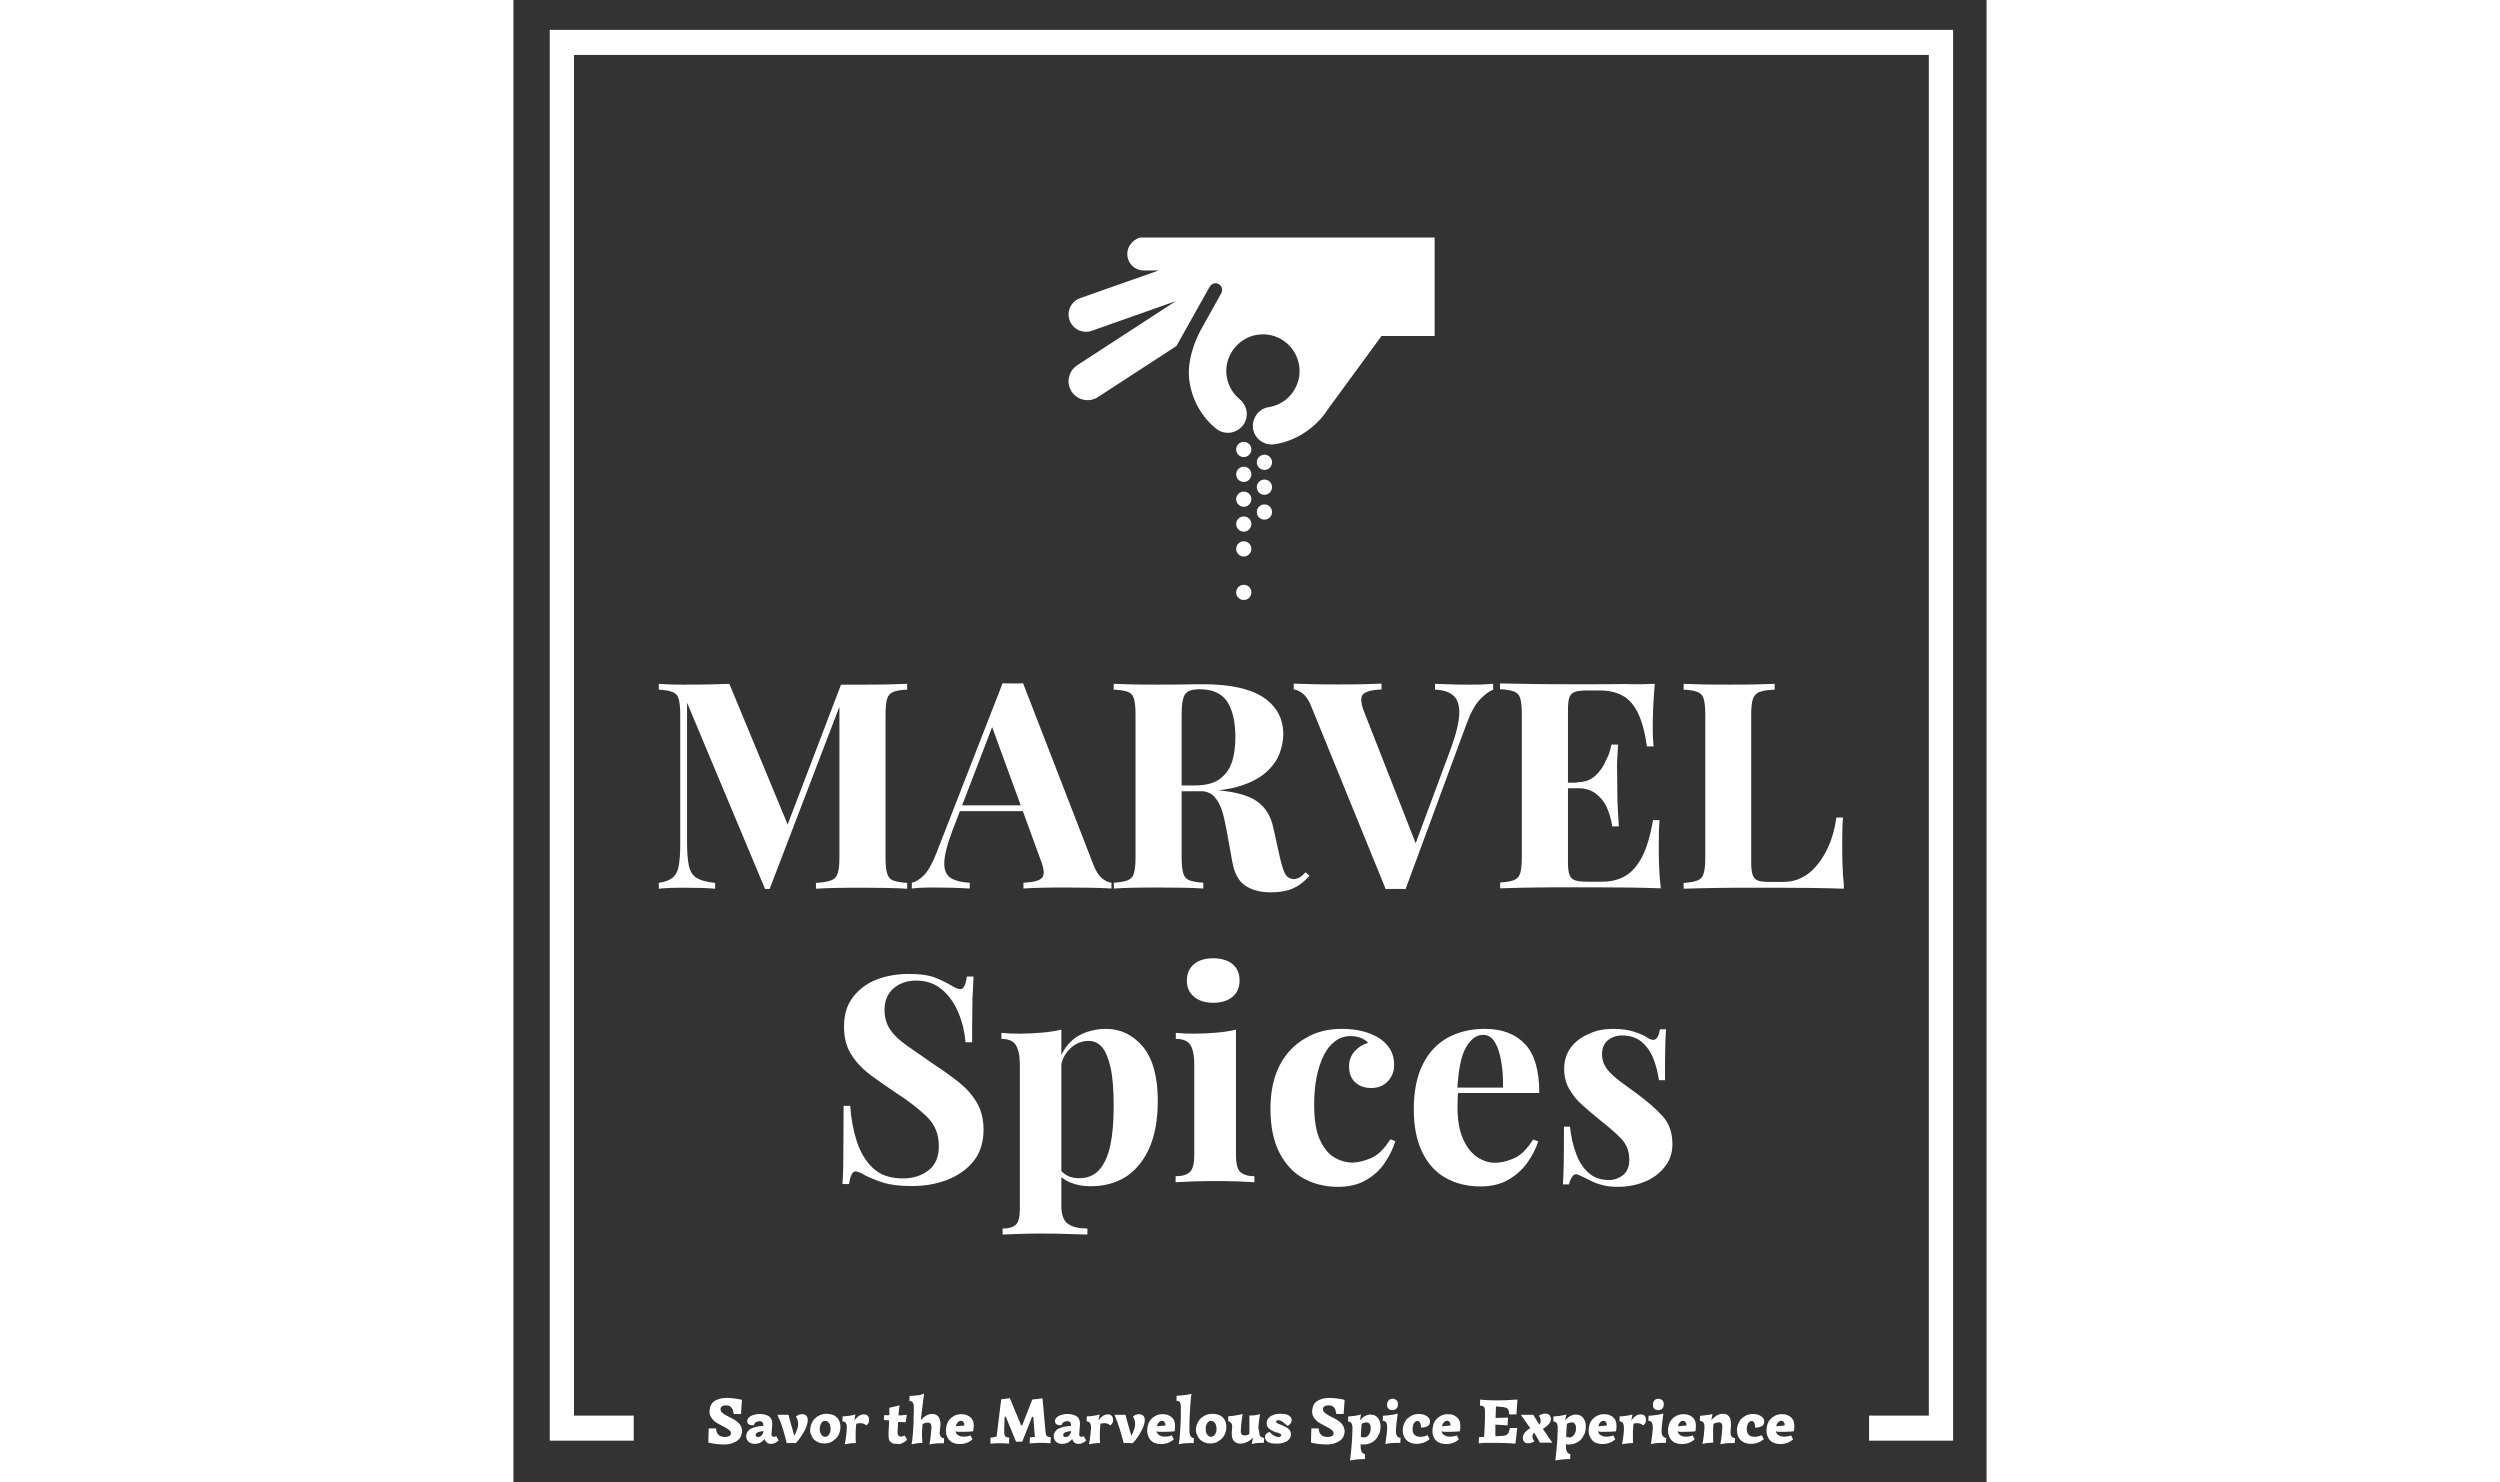
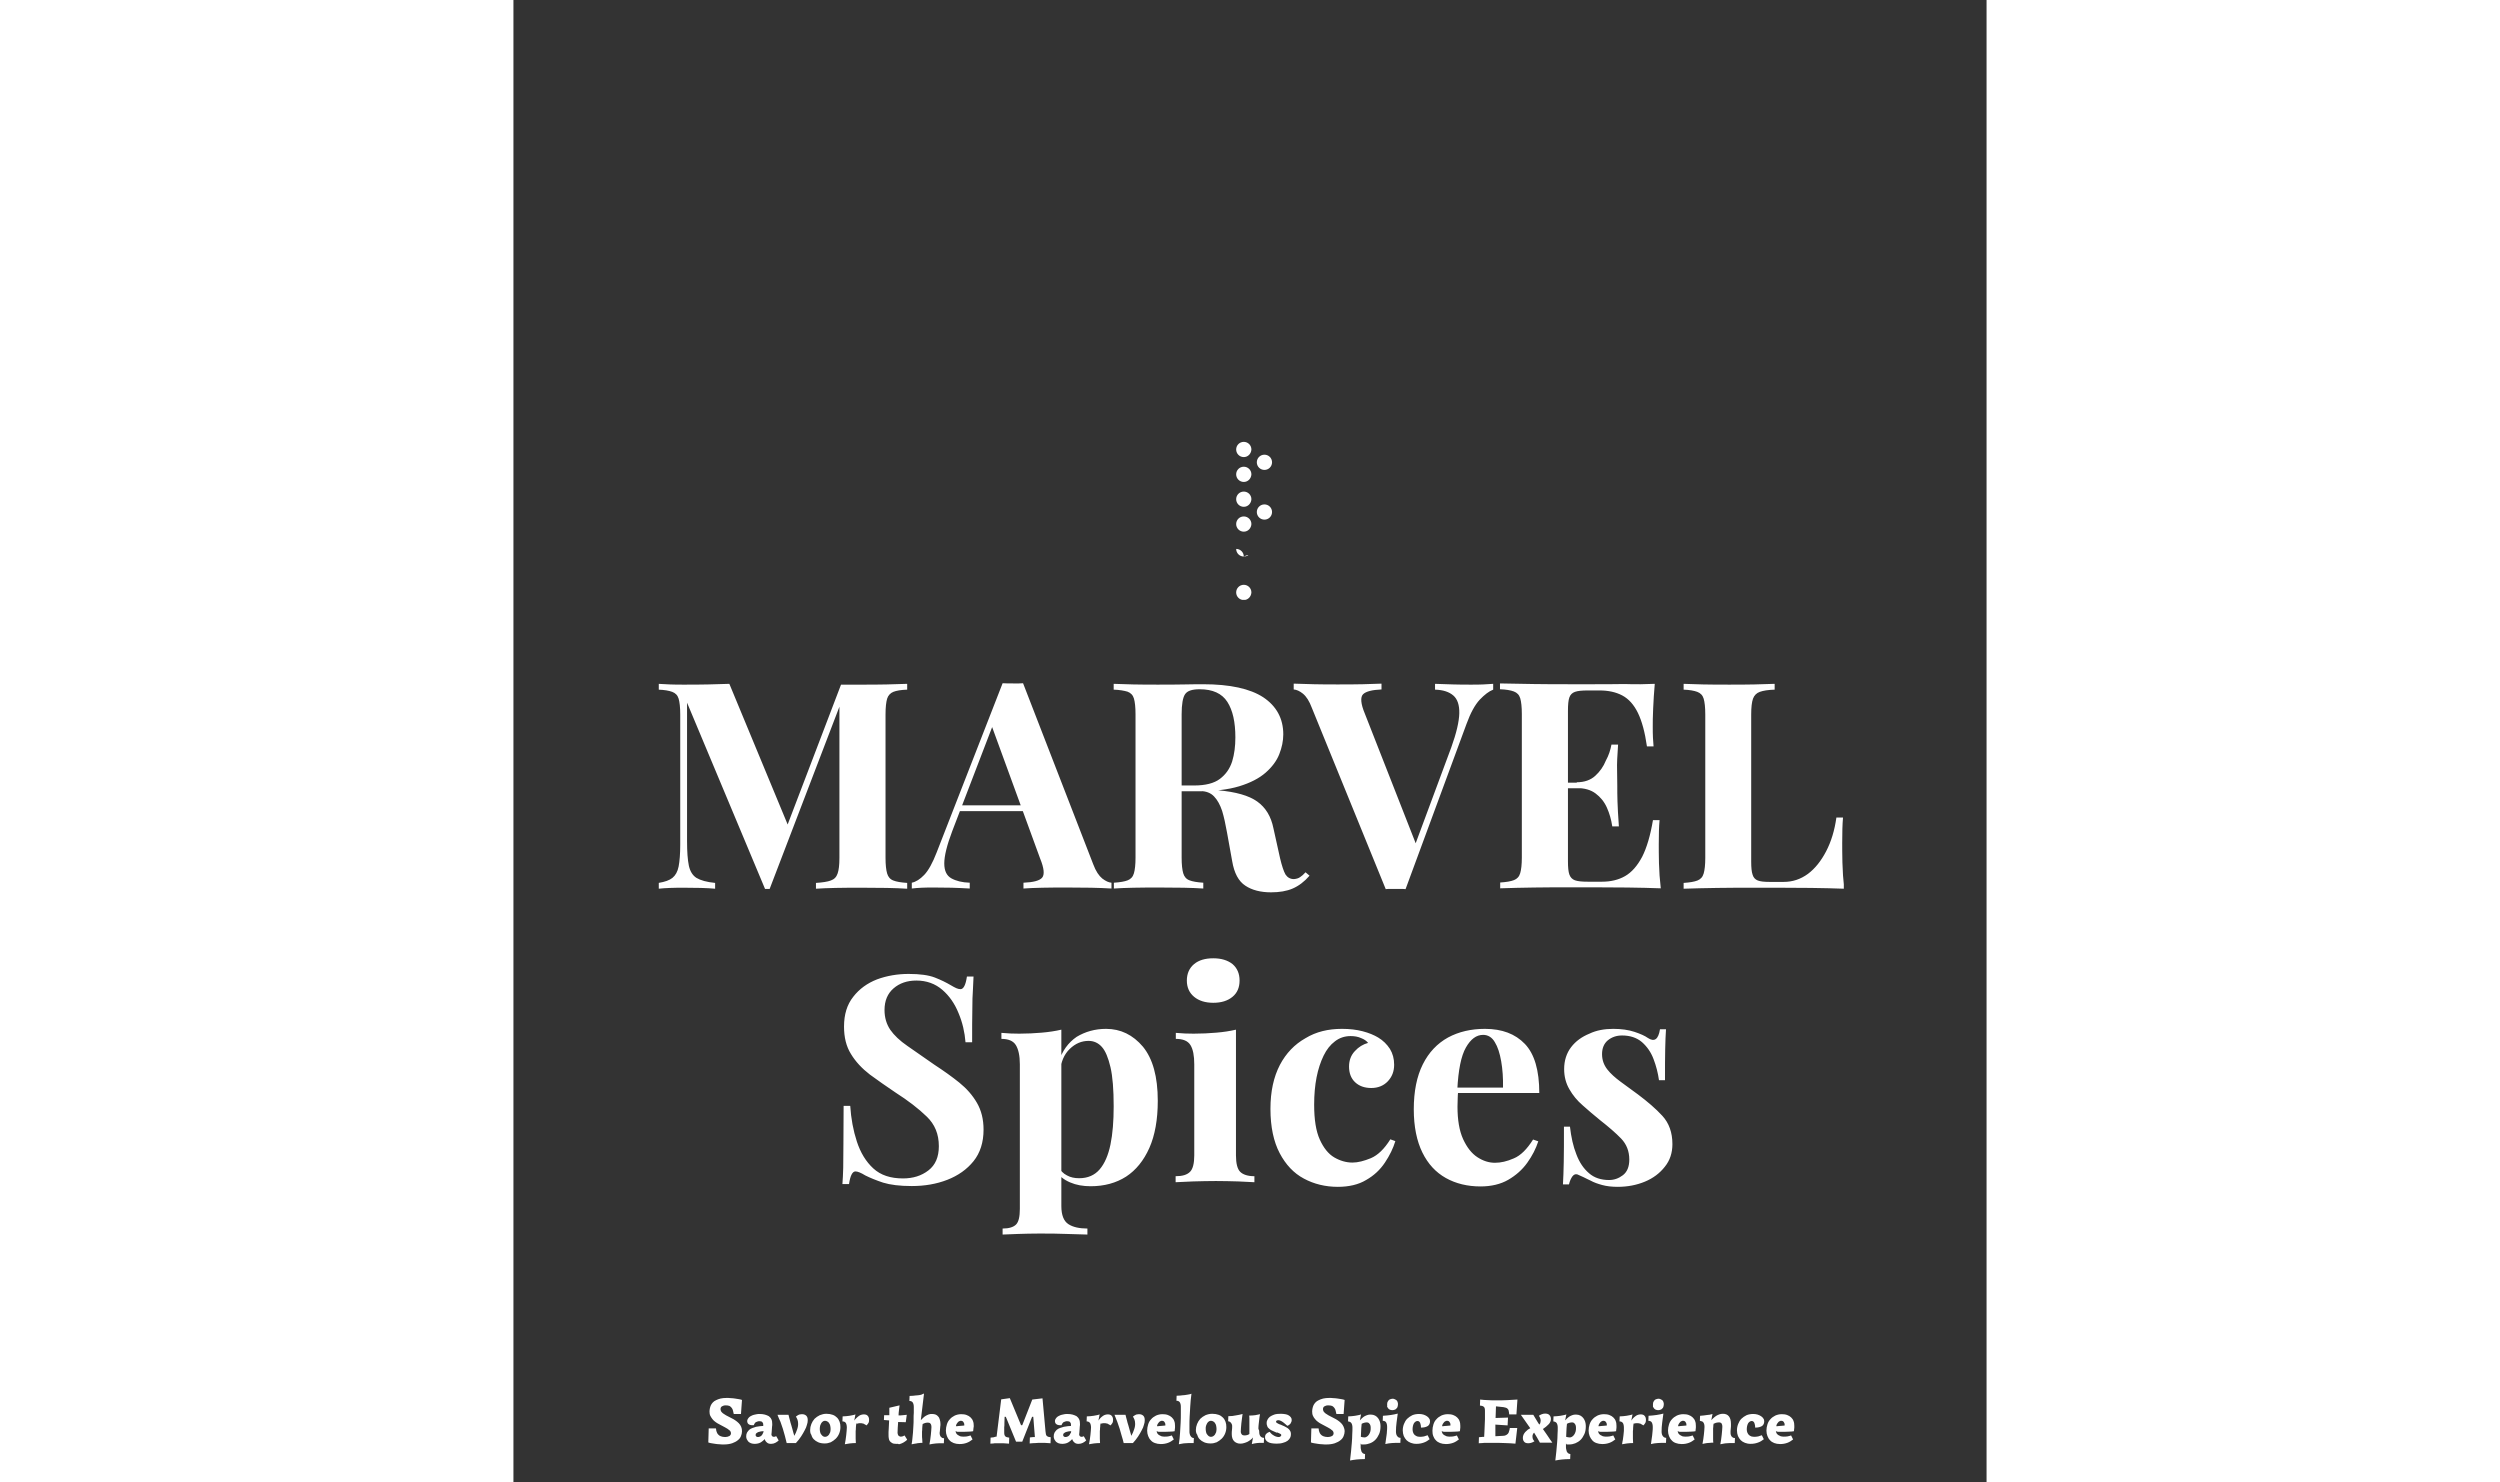
<svg xmlns="http://www.w3.org/2000/svg" xmlns:xlink="http://www.w3.org/1999/xlink" version="1.1" id="Layer_1" x="0px" y="0px" viewBox="0 0 734.8 739.3" style="enable-background:new 0 0 734.8 739.3;" xml:space="preserve" width="140" height="83">
  <rect x="0" y="0" width="734.8" height="739.3" fill="#333333" stroke="none" />
  <style type="text/css">
	.st0{display:none;fill:#B81010;}
	.st1{clip-path:url(#SVGID_00000048463389547294299990000003983586952795249086_);fill:#FFFFFF;}
	.st2{clip-path:url(#SVGID_00000020362367049536649830000018190900128457819060_);fill:#FFFFFF;}
	.st3{clip-path:url(#SVGID_00000024687426908893441920000005741005945717028498_);fill:#FFFFFF;}
	.st4{fill:#FFFFFF;}
	.st5{clip-path:url(#SVGID_00000081631999150378220980000001930541145606134178_);fill:#FFFFFF;}
	.st6{clip-path:url(#SVGID_00000135652452957261758480000000911351629846547105_);fill:#FFFFFF;}
</style>
  <rect x="-132.6" y="-128.1" class="st0" width="1000" height="1000" />
  <g>
    <g>
      <defs>
        <rect id="SVGID_1_" x="18.1" y="14.9" width="700" height="704" />
      </defs>
      <clipPath id="SVGID_00000086665857197388673950000014253868313059785364_">
        <use xlink:href="#SVGID_1_" style="overflow:visible;" />
      </clipPath>
-       <polygon style="clip-path:url(#SVGID_00000086665857197388673950000014253868313059785364_);fill:#FFFFFF;" points="17.7,718.6     17.7,14.9 718.5,14.9 718.5,718.6 676.2,718.6 676.2,706.1 706,706.1 706,27.4 30.2,27.4 30.2,706.1 60,706.1 60,718.6   " />
    </g>
    <g>
      <defs>
        <rect id="SVGID_00000165205015538574967740000015614000327746038447_" x="96.4" y="694.9" width="543" height="33.5" />
      </defs>
      <clipPath id="SVGID_00000131349282041914595170000006420901915332395682_">
        <use xlink:href="#SVGID_00000165205015538574967740000015614000327746038447_" style="overflow:visible;" />
      </clipPath>
      <path style="clip-path:url(#SVGID_00000131349282041914595170000006420901915332395682_);fill:#FFFFFF;" d="M632.4,708.7    c-0.3,0-0.5,0-0.8,0.2c-0.3,0.1-0.5,0.3-0.7,0.5c-0.2,0.2-0.4,0.5-0.6,0.8c-0.2,0.3-0.3,0.7-0.4,1.2c0.4,0,0.8,0,1.3-0.1    c0.5,0,0.9-0.1,1.3-0.1c0.4,0,0.8-0.1,1.1-0.1c0.3,0,0.5-0.1,0.5-0.1v-0.2c0-0.6-0.1-1-0.4-1.4C633.4,708.9,633,708.7,632.4,708.7    z M629.7,713.9c0.1,0.4,0.2,0.7,0.4,1.1c0.2,0.3,0.5,0.6,0.8,0.8c0.3,0.2,0.7,0.4,1.2,0.6c0.4,0.1,1,0.2,1.5,0.2    c0.5,0,1.1,0,1.8-0.1c0.7-0.1,1.3-0.3,1.9-0.5l1,2c-0.9,0.7-1.8,1.3-2.9,1.7c-1.1,0.4-2.3,0.6-3.6,0.6c-1.1,0-2.1-0.2-2.9-0.5    c-0.8-0.3-1.6-0.8-2.1-1.4c-0.6-0.6-1-1.3-1.3-2.1c-0.3-0.8-0.5-1.7-0.5-2.7c0-1.1,0.2-2.1,0.5-3.1c0.3-1,0.8-1.9,1.5-2.6    c0.6-0.7,1.4-1.3,2.4-1.8c0.9-0.4,2-0.7,3.2-0.7c1,0,1.9,0.1,2.7,0.4c0.8,0.3,1.5,0.7,2,1.2c0.5,0.5,1,1.1,1.2,1.8    c0.3,0.7,0.4,1.5,0.4,2.4c0,0.3,0,0.6,0,0.9c0,0.3-0.1,0.6-0.1,0.9c0,0.3-0.1,0.6-0.1,0.9c-0.6,0.1-1.4,0.2-2.2,0.2    c-0.9,0-1.8,0.1-2.7,0.1c-0.3,0-0.7,0-1,0c-0.4,0-0.7,0-1.1,0c-0.3,0-0.7,0-1,0C630.3,714,630,714,629.7,713.9z M622.7,715.9l1,2    c-0.9,0.7-1.8,1.3-3,1.7c-1.1,0.4-2.3,0.6-3.6,0.6c-1.1,0-2-0.2-2.8-0.5c-0.8-0.3-1.6-0.8-2.1-1.3c-0.6-0.6-1-1.3-1.4-2.1    c-0.3-0.8-0.5-1.8-0.5-2.8c0-1.1,0.2-2.2,0.6-3.2c0.4-1,0.9-1.9,1.6-2.6c0.7-0.7,1.6-1.3,2.6-1.8c1-0.4,2.1-0.6,3.3-0.6    c0.8,0,1.5,0.1,2.2,0.3c0.7,0.2,1.2,0.5,1.7,0.8c0.5,0.3,0.9,0.7,1.2,1.2c0.3,0.4,0.4,0.9,0.4,1.4c0,1-0.4,1.8-1.1,2.3    c-0.8,0.5-1.9,0.8-3.4,0.8c0-0.4-0.1-0.8-0.1-1.2c-0.1-0.4-0.2-0.8-0.3-1.1c-0.1-0.3-0.3-0.5-0.5-0.7c-0.2-0.2-0.5-0.3-0.8-0.3    c-0.4,0-0.7,0.1-1,0.3c-0.3,0.2-0.6,0.5-0.8,0.8c-0.2,0.4-0.4,0.8-0.5,1.3c-0.1,0.5-0.2,1-0.2,1.7c0,0.7,0.1,1.2,0.3,1.7    c0.2,0.5,0.5,0.9,0.8,1.2c0.3,0.3,0.8,0.5,1.2,0.7c0.5,0.1,1,0.2,1.6,0.2c0.5,0,1.1-0.1,1.8-0.2    C621.4,716.3,622.1,716.1,622.7,715.9z M598.1,705.3l-0.6,3.1c0.4-0.4,0.7-0.8,1.2-1.2c0.4-0.4,0.9-0.7,1.3-1    c0.5-0.3,1-0.5,1.5-0.7c0.5-0.2,1.1-0.3,1.8-0.3c1.3,0,2.3,0.4,3,1.3c0.7,0.9,1,2.1,1,3.8c0,0.3,0,0.7,0,1.2    c0,0.4-0.1,0.8-0.1,1.2c0,0.4-0.1,0.8-0.1,1.1s0,0.6,0,0.7c0,0.4,0,0.7,0.1,1.1c0.1,0.3,0.2,0.6,0.4,0.9c0.2,0.2,0.4,0.4,0.7,0.6    c0.3,0.1,0.6,0.2,1,0.2l-0.1,2.5h-0.3c-0.8,0-1.4,0-2,0c-0.6,0-1.2,0.1-1.7,0.1c-0.5,0-1.1,0.1-1.6,0.2c-0.5,0.1-1.1,0.2-1.6,0.3    c0.1-0.8,0.3-1.5,0.4-2.4c0.1-0.8,0.2-1.6,0.3-2.4c0.1-0.8,0.1-1.5,0.2-2.2c0-0.7,0.1-1.2,0.1-1.6c0-0.4,0-0.8-0.1-1.1    c-0.1-0.3-0.2-0.5-0.3-0.7c-0.1-0.2-0.3-0.3-0.6-0.4c-0.2-0.1-0.5-0.1-0.8-0.1c-0.5,0-0.9,0.1-1.4,0.2c-0.4,0.2-0.8,0.3-1.2,0.5    c0,0.2,0,0.5-0.1,0.9c0,0.4,0,0.8-0.1,1.3c0,0.5,0,1,0,1.6c0,0.6,0,1.2,0,1.8c0,0.6,0,1.3,0,1.9c0,0.6,0,1.3,0.1,1.9    c-0.6,0-1.2,0-1.7,0.1c-0.5,0-1,0.1-1.4,0.1c-0.4,0.1-0.9,0.1-1.2,0.2c-0.4,0.1-0.8,0.2-1.1,0.2c0.1-0.8,0.3-1.5,0.4-2.3    c0.1-0.8,0.2-1.6,0.3-2.3c0.1-0.8,0.1-1.4,0.2-2.1c0-0.6,0.1-1.2,0.1-1.6c0-0.5,0-0.9-0.1-1.3c-0.1-0.4-0.2-0.7-0.4-1    c-0.2-0.3-0.4-0.5-0.7-0.6c-0.3-0.1-0.6-0.2-1.1-0.3l0.1-2.5c1.2-0.1,2.4-0.2,3.5-0.4C596.2,705.8,597.2,705.6,598.1,705.3z     M583.4,708.7c-0.3,0-0.5,0-0.8,0.2c-0.3,0.1-0.5,0.3-0.7,0.5c-0.2,0.2-0.4,0.5-0.6,0.8c-0.2,0.3-0.3,0.7-0.4,1.2    c0.4,0,0.8,0,1.3-0.1c0.5,0,0.9-0.1,1.3-0.1c0.4,0,0.8-0.1,1.1-0.1c0.3,0,0.5-0.1,0.5-0.1v-0.2c0-0.6-0.1-1-0.4-1.4    C584.4,708.9,584,708.7,583.4,708.7z M580.7,713.9c0.1,0.4,0.2,0.7,0.4,1.1c0.2,0.3,0.5,0.6,0.8,0.8c0.3,0.2,0.7,0.4,1.1,0.6    c0.4,0.1,1,0.2,1.5,0.2c0.5,0,1.1,0,1.8-0.1c0.7-0.1,1.3-0.3,1.9-0.5l1,2c-0.9,0.7-1.8,1.3-2.9,1.7c-1.1,0.4-2.2,0.6-3.6,0.6    c-1.1,0-2.1-0.2-2.9-0.5c-0.9-0.3-1.6-0.8-2.1-1.4c-0.6-0.6-1-1.3-1.3-2.1c-0.3-0.8-0.5-1.7-0.5-2.7c0-1.1,0.2-2.1,0.5-3.1    c0.3-1,0.8-1.9,1.5-2.6c0.6-0.7,1.4-1.3,2.4-1.8c0.9-0.4,2-0.7,3.2-0.7c1,0,1.9,0.1,2.7,0.4c0.8,0.3,1.5,0.7,2,1.2    c0.5,0.5,1,1.1,1.2,1.8c0.3,0.7,0.4,1.5,0.4,2.4c0,0.3,0,0.6,0,0.9c0,0.3-0.1,0.6-0.1,0.9c0,0.3-0.1,0.6-0.1,0.9    c-0.6,0.1-1.4,0.2-2.2,0.2c-0.9,0-1.8,0.1-2.7,0.1c-0.3,0-0.7,0-1,0c-0.4,0-0.7,0-1.1,0c-0.3,0-0.7,0-1,0    C581.3,714,581,714,580.7,713.9z M575,717.2l-0.1,2.5h-0.4c-1.4,0-2.6,0-3.8,0.1c-1.1,0.1-2.2,0.2-3.3,0.5    c0.1-0.7,0.2-1.4,0.3-2.2c0.1-0.7,0.2-1.4,0.3-2.1c0.1-0.7,0.1-1.4,0.2-2.1c0.1-0.7,0.1-1.4,0.1-2.1c0-1-0.2-1.8-0.5-2.3    c-0.3-0.5-0.9-0.8-1.7-0.8l0.1-2.5c1.4-0.1,2.7-0.2,4-0.4c1.2-0.2,2.4-0.4,3.4-0.7c-0.2,1.5-0.4,3-0.6,4.5c-0.2,1.5-0.3,3-0.3,4.4    c0,1,0.2,1.8,0.6,2.3C573.8,717,574.4,717.2,575,717.2z M568.4,700.5c0-0.5,0.1-0.9,0.2-1.2c0.2-0.3,0.4-0.6,0.6-0.9    c0.2-0.2,0.5-0.4,0.9-0.5c0.3-0.1,0.7-0.2,1-0.2c0.3,0,0.7,0,1,0.2c0.3,0.1,0.6,0.3,0.9,0.5c0.3,0.2,0.5,0.5,0.6,0.9    c0.2,0.4,0.2,0.8,0.2,1.2c0,0.4-0.1,0.8-0.2,1.2c-0.1,0.4-0.3,0.7-0.6,0.9c-0.2,0.3-0.5,0.5-0.9,0.6c-0.3,0.1-0.7,0.2-1.1,0.2    c-0.4,0-0.7-0.1-1.1-0.2c-0.3-0.1-0.6-0.3-0.9-0.6c-0.2-0.3-0.4-0.6-0.6-0.9C568.4,701.3,568.4,700.9,568.4,700.5z M558.7,710.1    c0,0.2,0,0.5-0.1,0.9c0,0.4-0.1,0.8-0.1,1.3c0,0.5,0,1-0.1,1.5c0,0.6,0,1.1,0,1.7c0,0.7,0,1.4,0,2.1c0,0.7,0.1,1.4,0.1,2.2    c-1.1,0-2.1,0.1-3.1,0.2c-0.9,0.1-1.7,0.3-2.4,0.4c0.1-0.8,0.2-1.5,0.4-2.3c0.1-0.8,0.2-1.6,0.3-2.3c0.1-0.8,0.1-1.4,0.2-2.1    c0-0.6,0-1.2,0-1.6c0-1-0.2-1.8-0.5-2.3c-0.4-0.5-0.9-0.8-1.7-0.8l0.1-2.5c0.6,0,1.1-0.1,1.7-0.1c0.6-0.1,1.2-0.1,1.7-0.2    c0.6-0.1,1.1-0.2,1.6-0.3c0.5-0.1,1-0.2,1.4-0.4l-0.6,3.1c0.3-0.5,0.7-0.9,1-1.3c0.4-0.4,0.8-0.7,1.2-1c0.4-0.3,0.8-0.5,1.2-0.6    c0.4-0.1,0.8-0.2,1.2-0.2c0.9,0,1.6,0.2,2,0.7c0.5,0.5,0.7,1.2,0.7,2.1c0,0.6-0.1,1.2-0.4,1.6c-0.2,0.4-0.6,0.8-0.9,1.1    c-0.2-0.1-0.4-0.3-0.6-0.4c-0.2-0.1-0.5-0.2-0.7-0.4c-0.2-0.1-0.5-0.2-0.8-0.2c-0.3-0.1-0.5-0.1-0.8-0.1c-0.2,0-0.4,0-0.6,0    c-0.2,0-0.4,0-0.7,0.1c-0.2,0-0.4,0.1-0.6,0.1C559,710,558.8,710.1,558.7,710.1z M543.7,708.7c-0.3,0-0.5,0-0.8,0.2    c-0.3,0.1-0.5,0.3-0.7,0.5c-0.2,0.2-0.4,0.5-0.6,0.8c-0.2,0.3-0.3,0.7-0.4,1.2c0.4,0,0.8,0,1.3-0.1c0.5,0,0.9-0.1,1.3-0.1    c0.4,0,0.8-0.1,1.1-0.1c0.3,0,0.5-0.1,0.5-0.1v-0.2c0-0.6-0.1-1-0.4-1.4C544.7,708.9,544.2,708.7,543.7,708.7z M541,713.9    c0.1,0.4,0.2,0.7,0.4,1.1c0.2,0.3,0.5,0.6,0.8,0.8c0.3,0.2,0.7,0.4,1.2,0.6c0.4,0.1,1,0.2,1.5,0.2c0.5,0,1.1,0,1.8-0.1    c0.7-0.1,1.3-0.3,1.9-0.5l1,2c-0.9,0.7-1.8,1.3-2.9,1.7c-1.1,0.4-2.3,0.6-3.6,0.6c-1.1,0-2.1-0.2-2.9-0.5    c-0.9-0.3-1.6-0.8-2.1-1.4s-1-1.3-1.3-2.1c-0.3-0.8-0.5-1.7-0.5-2.7c0-1.1,0.2-2.1,0.5-3.1c0.3-1,0.8-1.9,1.5-2.6    c0.6-0.7,1.4-1.3,2.4-1.8c0.9-0.4,2-0.7,3.2-0.7c1,0,1.9,0.1,2.7,0.4c0.8,0.3,1.5,0.7,2,1.2c0.5,0.5,1,1.1,1.2,1.8    c0.3,0.7,0.4,1.5,0.4,2.4c0,0.3,0,0.6,0,0.9c0,0.3-0.1,0.6-0.1,0.9c0,0.3-0.1,0.6-0.1,0.9c-0.6,0.1-1.4,0.2-2.2,0.2    c-0.9,0-1.8,0.1-2.7,0.1c-0.3,0-0.7,0-1,0c-0.4,0-0.7,0-1.1,0c-0.3,0-0.7,0-1,0C541.5,714,541.2,714,541,713.9z M528,709.5    c-0.4,0-0.9,0.1-1.3,0.2c-0.4,0.1-0.8,0.3-1.2,0.5c-0.1,0.7-0.1,1.4-0.2,2.1c0,0.8-0.1,1.4-0.1,2.1c0,0.8-0.1,1.5-0.1,2.3    c0.3,0.1,0.6,0.1,0.9,0.2c0.3,0,0.6,0.1,0.9,0.1c0.4,0,0.8-0.1,1.2-0.4c0.4-0.2,0.7-0.6,1-1c0.3-0.4,0.5-0.9,0.7-1.5    c0.2-0.6,0.2-1.2,0.2-1.9c0-0.9-0.2-1.6-0.6-2C529.1,709.7,528.6,709.5,528,709.5z M525,720.1l0,1.5c0,0.4,0,0.8,0.1,1.2    c0.1,0.4,0.2,0.8,0.3,1.2c0.2,0.4,0.4,0.6,0.7,0.9c0.3,0.2,0.7,0.3,1.1,0.4l-0.1,2.5h-0.3c-1.4,0-2.6,0.1-3.8,0.2    c-1.1,0.1-2.2,0.3-3.3,0.5c0.2-1.5,0.3-3,0.5-4.5c0.1-1.5,0.3-3,0.4-4.5c0.1-1.4,0.2-2.8,0.2-4.1c0.1-1.3,0.1-2.4,0.1-3.3    c0-1-0.2-1.7-0.5-2.2c-0.3-0.5-0.9-0.8-1.7-0.9l0.1-2.5c0.6,0,1.1-0.1,1.7-0.1c0.6-0.1,1.2-0.1,1.7-0.2c0.6-0.1,1.1-0.2,1.6-0.3    c0.5-0.1,1-0.2,1.4-0.4l-0.6,3c0.5-0.6,1-1,1.4-1.4c0.5-0.4,0.9-0.7,1.4-0.9c0.5-0.2,0.9-0.4,1.4-0.5c0.5-0.1,0.9-0.1,1.3-0.1    c0.8,0,1.5,0.2,2.1,0.5c0.6,0.3,1.1,0.8,1.5,1.3c0.4,0.5,0.7,1.2,0.9,1.8c0.2,0.7,0.3,1.4,0.3,2.1c0,1.5-0.2,2.9-0.7,4    c-0.5,1.1-1.1,2.1-1.9,2.9c-0.8,0.8-1.7,1.3-2.6,1.7c-1,0.4-2,0.6-3,0.6c-0.1,0-0.2,0-0.4,0c-0.2,0-0.3,0-0.5,0    c-0.2,0-0.3,0-0.5,0C525.2,720.1,525.1,720.1,525,720.1z M507.2,712.4l-4.7-6.7h6.2c0.5,0.8,1,1.7,1.5,2.5c0.5,0.9,1,1.6,1.5,2.4    c0.1-0.1,0.2-0.2,0.3-0.4c0.1-0.1,0.2-0.3,0.2-0.5c0.1-0.2,0.1-0.3,0.1-0.5c0-0.2,0.1-0.3,0.1-0.5c0-0.4-0.1-0.8-0.2-1.2    c-0.1-0.4-0.4-0.8-0.7-1.3c0.4-0.3,0.9-0.6,1.5-0.8c0.5-0.2,1.1-0.3,1.7-0.3c0.5,0,0.9,0.1,1.2,0.2c0.4,0.1,0.6,0.3,0.9,0.6    c0.2,0.2,0.4,0.5,0.5,0.8c0.1,0.3,0.2,0.6,0.2,1c0,0.6-0.1,1.1-0.3,1.5c-0.2,0.5-0.5,0.9-0.9,1.3c-0.4,0.4-0.8,0.8-1.3,1.2    c-0.5,0.4-1,0.7-1.5,1.1c0.5,0.8,1,1.5,1.4,2c0.4,0.6,0.8,1.1,1.1,1.6c0.3,0.5,0.7,1,1,1.5c0.4,0.5,0.7,1,1.2,1.7h-6.2    c-0.5-0.8-1-1.7-1.4-2.5c-0.5-0.8-1-1.6-1.5-2.5c-0.3,0.3-0.5,0.6-0.6,0.9c-0.2,0.3-0.2,0.7-0.2,1.1c0,0.4,0.1,0.8,0.2,1.2    c0.2,0.4,0.4,0.7,0.8,1.1c-0.4,0.3-0.9,0.5-1.4,0.7c-0.5,0.2-1.1,0.3-1.7,0.3c-0.9,0-1.6-0.2-2-0.7c-0.5-0.5-0.7-1.2-0.7-2    c0-0.5,0.1-1,0.3-1.5c0.2-0.5,0.5-0.9,0.9-1.4c0.4-0.4,0.8-0.8,1.3-1.2C506.2,713,506.7,712.7,507.2,712.4z M489.8,716.4l3.7-0.2    c0.6,0,1.1-0.1,1.5-0.3c0.4-0.2,0.7-0.4,1-0.7c0.3-0.3,0.5-0.7,0.6-1.2c0.2-0.5,0.3-1,0.4-1.7h3.7l-0.9,7.8    c-1.7-0.1-3.5-0.3-5.4-0.3c-1.9-0.1-3.8-0.1-5.8-0.1c-0.6,0-1.2,0-1.8,0c-0.6,0-1.2,0-1.7,0c-0.6,0-1.2,0-1.8,0.1    c-0.6,0-1.2,0.1-1.8,0.1l0.1-3c0.3,0,0.6-0.1,0.9-0.1c0.3,0,0.6,0,0.9-0.1c0.3,0,0.6,0,0.8,0c0-0.5,0.1-1.1,0.1-1.8    c0-0.7,0.1-1.4,0.1-2.2c0-0.8,0.1-1.6,0.1-2.4c0-0.8,0.1-1.6,0.1-2.4c0-0.8,0-1.5,0-2.2c0-0.7,0-1.2,0-1.7c0-0.6,0-1-0.1-1.4    c-0.1-0.4-0.2-0.6-0.4-0.8c-0.2-0.2-0.4-0.3-0.6-0.4s-0.5-0.2-0.8-0.2l-0.6-0.1l0.1-3c0.6,0.1,1.3,0.1,2,0.2c0.6,0,1.3,0.1,2,0.1    c0.7,0,1.4,0.1,2.1,0.1c0.8,0,1.5,0,2.4,0c1.6,0,3.2,0,4.9-0.1c1.7-0.1,3.4-0.2,5.2-0.3l-0.5,7.4h-3.6l-0.1-0.9    c-0.1-0.4-0.1-0.8-0.2-1.1c-0.1-0.3-0.3-0.6-0.5-0.8c-0.2-0.2-0.5-0.4-0.8-0.5c-0.3-0.1-0.7-0.2-1.2-0.3l-3.8-0.4l-0.2,5.8    l6.2-0.2l-0.2,3.9l-6.1-0.4L489.8,716.4z M465.7,708.7c-0.3,0-0.5,0-0.8,0.2c-0.3,0.1-0.5,0.3-0.7,0.5c-0.2,0.2-0.4,0.5-0.6,0.8    c-0.2,0.3-0.3,0.7-0.4,1.2c0.4,0,0.8,0,1.3-0.1c0.5,0,0.9-0.1,1.3-0.1c0.4,0,0.8-0.1,1.1-0.1c0.3,0,0.5-0.1,0.5-0.1v-0.2    c0-0.6-0.1-1-0.4-1.4C466.7,708.9,466.3,708.7,465.7,708.7z M463,713.9c0.1,0.4,0.2,0.7,0.4,1.1c0.2,0.3,0.5,0.6,0.8,0.8    c0.3,0.2,0.7,0.4,1.2,0.6c0.4,0.1,1,0.2,1.5,0.2c0.5,0,1.1,0,1.8-0.1c0.7-0.1,1.3-0.3,1.9-0.5l1,2c-0.9,0.7-1.8,1.3-2.9,1.7    c-1.1,0.4-2.3,0.6-3.6,0.6c-1.1,0-2.1-0.2-2.9-0.5c-0.8-0.3-1.6-0.8-2.1-1.4c-0.6-0.6-1-1.3-1.3-2.1c-0.3-0.8-0.4-1.7-0.4-2.7    c0-1.1,0.2-2.1,0.5-3.1c0.3-1,0.8-1.9,1.5-2.6c0.6-0.7,1.4-1.3,2.4-1.8c0.9-0.4,2-0.7,3.2-0.7c1,0,1.9,0.1,2.7,0.4    c0.8,0.3,1.5,0.7,2,1.2c0.5,0.5,1,1.1,1.2,1.8c0.3,0.7,0.4,1.5,0.4,2.4c0,0.3,0,0.6,0,0.9c0,0.3-0.1,0.6-0.1,0.9    c0,0.3-0.1,0.6-0.1,0.9c-0.6,0.1-1.4,0.2-2.2,0.2c-0.9,0-1.8,0.1-2.7,0.1c-0.3,0-0.7,0-1,0c-0.4,0-0.7,0-1.1,0c-0.4,0-0.7,0-1,0    C463.6,714,463.3,714,463,713.9z M456,715.9l1,2c-0.9,0.7-1.8,1.3-3,1.7c-1.1,0.4-2.3,0.6-3.6,0.6c-1.1,0-2-0.2-2.8-0.5    c-0.8-0.3-1.6-0.8-2.1-1.3c-0.6-0.6-1-1.3-1.4-2.1c-0.3-0.8-0.5-1.8-0.5-2.8c0-1.1,0.2-2.2,0.6-3.2c0.4-1,0.9-1.9,1.6-2.6    c0.7-0.7,1.6-1.3,2.6-1.8c1-0.4,2.1-0.6,3.3-0.6c0.8,0,1.5,0.1,2.2,0.3c0.7,0.2,1.2,0.5,1.7,0.8c0.5,0.3,0.9,0.7,1.2,1.2    c0.3,0.4,0.4,0.9,0.4,1.4c0,1-0.4,1.8-1.1,2.3c-0.8,0.5-1.9,0.8-3.4,0.8c0-0.4-0.1-0.8-0.1-1.2c-0.1-0.4-0.2-0.8-0.3-1.1    c-0.1-0.3-0.3-0.5-0.5-0.7c-0.2-0.2-0.5-0.3-0.8-0.3c-0.4,0-0.7,0.1-1,0.3c-0.3,0.2-0.6,0.5-0.8,0.8c-0.2,0.4-0.4,0.8-0.5,1.3    c-0.1,0.5-0.2,1-0.2,1.7c0,0.7,0.1,1.2,0.3,1.7c0.2,0.5,0.4,0.9,0.8,1.2c0.3,0.3,0.8,0.5,1.2,0.7c0.5,0.1,1,0.2,1.6,0.2    c0.5,0,1.1-0.1,1.8-0.2C454.7,716.3,455.4,716.1,456,715.9z M442.5,717.2l-0.1,2.5H442c-1.4,0-2.6,0-3.8,0.1    c-1.1,0.1-2.2,0.2-3.3,0.5c0.1-0.7,0.2-1.4,0.3-2.2c0.1-0.7,0.2-1.4,0.3-2.1c0.1-0.7,0.2-1.4,0.2-2.1c0.1-0.7,0.1-1.4,0.1-2.1    c0-1-0.2-1.8-0.5-2.3c-0.3-0.5-0.9-0.8-1.7-0.8l0.1-2.5c1.4-0.1,2.7-0.2,4-0.4c1.2-0.2,2.4-0.4,3.4-0.7c-0.2,1.5-0.4,3-0.6,4.5    c-0.2,1.5-0.3,3-0.3,4.4c0,1,0.2,1.8,0.6,2.3C441.3,717,441.8,717.2,442.5,717.2z M435.8,700.5c0-0.5,0.1-0.9,0.2-1.2    c0.2-0.3,0.4-0.6,0.6-0.9c0.2-0.2,0.5-0.4,0.9-0.5c0.3-0.1,0.7-0.2,1-0.2c0.3,0,0.7,0,1,0.2c0.3,0.1,0.6,0.3,0.9,0.5    c0.3,0.2,0.5,0.5,0.6,0.9c0.2,0.4,0.2,0.8,0.2,1.2c0,0.4-0.1,0.8-0.2,1.2c-0.1,0.4-0.3,0.7-0.6,0.9c-0.2,0.3-0.5,0.5-0.9,0.6    c-0.3,0.1-0.7,0.2-1.1,0.2c-0.4,0-0.7-0.1-1.1-0.2c-0.3-0.1-0.6-0.3-0.9-0.6c-0.2-0.3-0.4-0.6-0.6-0.9    C435.9,701.3,435.8,700.9,435.8,700.5z M425.6,709.5c-0.4,0-0.9,0.1-1.3,0.2c-0.4,0.1-0.8,0.3-1.2,0.5c-0.1,0.7-0.1,1.4-0.2,2.1    c0,0.8-0.1,1.4-0.1,2.1c0,0.8-0.1,1.5-0.1,2.3c0.3,0.1,0.6,0.1,0.9,0.2c0.3,0,0.6,0.1,0.9,0.1c0.4,0,0.8-0.1,1.2-0.4    c0.4-0.2,0.7-0.6,1-1c0.3-0.4,0.5-0.9,0.7-1.5c0.2-0.6,0.2-1.2,0.2-1.9c0-0.9-0.2-1.6-0.6-2C426.7,709.7,426.2,709.5,425.6,709.5z     M422.6,720.1l0,1.5c0,0.4,0,0.8,0.1,1.2c0.1,0.4,0.2,0.8,0.3,1.2c0.2,0.4,0.4,0.6,0.7,0.9c0.3,0.2,0.6,0.3,1.1,0.4l-0.1,2.5h-0.3    c-1.4,0-2.6,0.1-3.8,0.2c-1.1,0.1-2.2,0.3-3.3,0.5c0.2-1.5,0.3-3,0.5-4.5c0.1-1.5,0.3-3,0.4-4.5c0.1-1.4,0.2-2.8,0.2-4.1    c0.1-1.3,0.1-2.4,0.1-3.3c0-1-0.2-1.7-0.5-2.2c-0.3-0.5-0.9-0.8-1.7-0.9l0.1-2.5c0.6,0,1.1-0.1,1.7-0.1c0.6-0.1,1.2-0.1,1.7-0.2    c0.6-0.1,1.1-0.2,1.6-0.3c0.5-0.1,1-0.2,1.4-0.4l-0.6,3c0.5-0.6,1-1,1.4-1.4c0.5-0.4,0.9-0.7,1.4-0.9c0.5-0.2,0.9-0.4,1.4-0.5    c0.5-0.1,0.9-0.1,1.3-0.1c0.8,0,1.5,0.2,2.1,0.5c0.6,0.3,1.1,0.8,1.5,1.3c0.4,0.5,0.7,1.2,0.9,1.8c0.2,0.7,0.3,1.4,0.3,2.1    c0,1.5-0.2,2.9-0.7,4c-0.5,1.1-1.1,2.1-1.9,2.9c-0.8,0.8-1.6,1.3-2.6,1.7c-1,0.4-2,0.6-3,0.6c-0.1,0-0.2,0-0.4,0    c-0.2,0-0.3,0-0.5,0c-0.2,0-0.3,0-0.5,0C422.8,720.1,422.7,720.1,422.6,720.1z M406.4,701c-0.8,0-1.4,0.2-1.9,0.5    c-0.5,0.3-0.7,0.8-0.7,1.4c0,0.3,0.1,0.6,0.2,0.9c0.1,0.3,0.3,0.5,0.6,0.8c0.2,0.2,0.5,0.5,0.9,0.7c0.4,0.2,0.7,0.4,1.1,0.7    l2.7,1.4c0.7,0.3,1.3,0.7,1.9,1.1c0.6,0.4,1.2,0.9,1.7,1.4c0.5,0.5,0.9,1.1,1.2,1.8c0.3,0.7,0.5,1.4,0.5,2.3    c0,0.8-0.2,1.5-0.5,2.3c-0.3,0.8-0.8,1.5-1.6,2.1c-0.7,0.6-1.7,1.1-2.8,1.5c-1.2,0.4-2.6,0.6-4.2,0.6c-0.7,0-1.4,0-2.1-0.1    c-0.7,0-1.4-0.1-2.1-0.2c-0.7-0.1-1.3-0.2-1.9-0.3c-0.6-0.1-1.1-0.2-1.6-0.4l0.2-7h3.6l0.1,0.5c0,0.4,0.1,0.8,0.3,1.3    c0.1,0.4,0.4,0.9,0.7,1.2c0.3,0.4,0.8,0.7,1.3,0.9c0.5,0.2,1.3,0.4,2.2,0.4c0.8,0,1.5-0.2,2.1-0.5c0.5-0.3,0.8-0.8,0.8-1.4    c0-0.3-0.1-0.6-0.2-0.8c-0.1-0.3-0.3-0.5-0.6-0.7c-0.2-0.2-0.6-0.5-0.9-0.7c-0.4-0.2-0.8-0.5-1.2-0.7l-3-1.6    c-0.6-0.3-1.3-0.7-1.8-1.1c-0.6-0.4-1.1-0.9-1.5-1.4c-0.5-0.5-0.8-1.1-1.1-1.7c-0.3-0.6-0.4-1.4-0.4-2.2c0-0.5,0.1-1,0.2-1.6    c0.1-0.5,0.3-1,0.5-1.5c0.2-0.5,0.6-0.9,1-1.4c0.4-0.4,0.9-0.8,1.6-1.1c0.6-0.3,1.4-0.6,2.2-0.8c0.9-0.2,1.9-0.3,3-0.3    c0.7,0,1.4,0,2.1,0.1c0.7,0,1.4,0.1,2.1,0.2c0.7,0.1,1.3,0.2,1.9,0.3c0.6,0.1,1.1,0.2,1.6,0.4l-0.5,7h-3.6l-0.1-0.4    c-0.1-0.4-0.2-0.8-0.3-1.3c-0.1-0.5-0.3-0.9-0.6-1.3c-0.3-0.4-0.6-0.7-1.1-1C407.8,701.1,407.2,701,406.4,701z M380.2,714.4    c-0.7-0.3-1.4-0.6-2-0.9c-0.6-0.3-1-0.6-1.4-1c-0.4-0.3-0.7-0.7-0.8-1.2c-0.2-0.4-0.3-0.9-0.3-1.5c0-0.5,0.1-1.1,0.4-1.6    c0.3-0.6,0.7-1.1,1.2-1.5c0.6-0.4,1.3-0.8,2.2-1.1c0.9-0.3,2-0.4,3.3-0.4c0.8,0,1.5,0.1,2.2,0.2c0.7,0.1,1.2,0.3,1.7,0.6    c0.5,0.3,0.8,0.6,1.1,1c0.3,0.4,0.4,0.8,0.4,1.3c0,0.6-0.2,1.2-0.6,1.8c-0.4,0.5-0.9,0.9-1.6,1.1c-0.3-0.3-0.6-0.6-1-0.9    c-0.3-0.3-0.7-0.6-1.1-0.9c-0.4-0.3-0.8-0.5-1.2-0.7c-0.4-0.2-0.8-0.3-1.2-0.3c-0.3,0-0.6,0.1-0.8,0.2c-0.2,0.1-0.3,0.3-0.3,0.6    c0,0.2,0.1,0.3,0.2,0.4c0.2,0.1,0.4,0.3,0.6,0.4c0.2,0.1,0.5,0.2,0.8,0.4c0.3,0.1,0.6,0.2,0.9,0.3l0.4,0.2c0.8,0.3,1.6,0.7,2.1,1    c0.6,0.3,1.1,0.7,1.4,1c0.4,0.4,0.6,0.8,0.8,1.2c0.2,0.4,0.2,0.9,0.2,1.4c0,0.6-0.1,1.1-0.4,1.7c-0.3,0.6-0.7,1-1.3,1.5    c-0.6,0.4-1.4,0.8-2.3,1c-0.9,0.3-2,0.4-3.3,0.4c-0.8,0-1.6-0.1-2.3-0.2c-0.7-0.1-1.3-0.3-1.8-0.6c-0.5-0.3-0.9-0.6-1.1-1    c-0.3-0.4-0.4-0.8-0.4-1.4c0-0.7,0.2-1.3,0.6-1.7c0.4-0.4,1-0.8,1.7-1c0.2,0.2,0.4,0.5,0.7,0.8c0.3,0.3,0.6,0.6,1,0.8    c0.4,0.3,0.8,0.5,1.3,0.7c0.5,0.2,1,0.3,1.5,0.3c0.4,0,0.7-0.1,0.9-0.3c0.3-0.2,0.4-0.4,0.4-0.7c0-0.2-0.1-0.3-0.3-0.5    c-0.2-0.1-0.5-0.3-0.8-0.4c-0.3-0.1-0.6-0.3-1-0.4C380.9,714.7,380.5,714.6,380.2,714.4z M372,714.2c0,1,0.2,1.7,0.6,2.2    c0.4,0.5,1,0.8,1.8,0.8l-0.1,2.5H374c-0.6,0-1.2,0-1.7,0c-0.5,0-1,0.1-1.4,0.1c-0.4,0.1-0.9,0.1-1.3,0.2c-0.4,0.1-0.9,0.2-1.3,0.3    l0.6-3.3c-0.3,0.4-0.6,0.7-1.1,1.1c-0.5,0.4-1,0.7-1.5,1c-0.6,0.3-1.1,0.5-1.8,0.7c-0.6,0.2-1.3,0.3-1.9,0.3    c-0.6,0-1.2-0.1-1.7-0.3c-0.5-0.2-1-0.5-1.4-0.9c-0.4-0.4-0.7-0.9-0.9-1.5c-0.2-0.6-0.3-1.3-0.3-2.1c0-0.7,0-1.4,0.1-2    c0.1-0.7,0.1-1.3,0.1-1.8c0-0.3,0-0.6-0.1-0.9c-0.1-0.3-0.2-0.5-0.4-0.8c-0.2-0.2-0.4-0.4-0.6-0.6c-0.2-0.1-0.5-0.2-0.9-0.3    l0.1-2.5c0.7,0,1.4-0.1,2-0.1c0.6-0.1,1.3-0.2,1.8-0.3c0.6-0.1,1.1-0.2,1.7-0.3c0.5-0.1,1.1-0.3,1.6-0.4c-0.1,0.7-0.2,1.4-0.3,2.2    s-0.2,1.6-0.3,2.4c-0.1,0.8-0.1,1.6-0.2,2.3c0,0.7-0.1,1.4-0.1,1.9c0,0.4,0.1,0.7,0.2,0.9c0.1,0.2,0.2,0.4,0.4,0.6    c0.2,0.2,0.4,0.3,0.6,0.3c0.2,0.1,0.5,0.1,0.8,0.1c0.4,0,0.9-0.1,1.3-0.2c0.4-0.2,0.8-0.3,1-0.5c0-0.2,0-0.5,0-0.9    c0-0.4,0-0.8,0-1.2c0-0.5,0-1,0-1.5c0-0.5,0-1.1,0-1.6c0-0.6,0-1.3,0-2c0-0.7,0-1.4-0.1-2c1.1,0,2.1-0.1,3-0.2    c0.9-0.2,1.7-0.3,2.4-0.5c-0.2,0.9-0.3,1.8-0.4,2.7c-0.1,0.9-0.2,1.8-0.3,2.6c-0.1,0.8-0.1,1.5-0.1,2.1    C372,713.4,372,713.9,372,714.2z M345.3,712.8c0,0.6,0.1,1.1,0.2,1.6c0.1,0.5,0.3,0.9,0.6,1.2c0.2,0.3,0.5,0.6,0.8,0.8    c0.3,0.2,0.7,0.3,1,0.3c0.4,0,0.8-0.1,1.1-0.3c0.3-0.2,0.6-0.4,0.9-0.8c0.2-0.3,0.4-0.8,0.6-1.2c0.1-0.5,0.2-1,0.2-1.6    c0-0.6-0.1-1.2-0.2-1.7c-0.1-0.5-0.3-0.9-0.6-1.3c-0.2-0.4-0.5-0.6-0.9-0.8c-0.3-0.2-0.7-0.3-1.1-0.3c-0.4,0-0.7,0.1-1,0.3    c-0.3,0.2-0.6,0.5-0.8,0.8c-0.2,0.3-0.4,0.8-0.6,1.3C345.3,711.6,345.3,712.1,345.3,712.8z M340.4,713.3c0-1,0.2-2,0.6-3    c0.4-1,0.9-1.8,1.6-2.6c0.7-0.7,1.6-1.3,2.6-1.8c1-0.4,2.1-0.7,3.4-0.7c1.2,0,2.3,0.2,3.1,0.5c0.9,0.3,1.6,0.8,2.2,1.4    c0.6,0.6,1,1.3,1.3,2.1c0.3,0.8,0.4,1.7,0.4,2.6c0,1.2-0.2,2.2-0.6,3.2c-0.4,1-1,1.9-1.7,2.6c-0.7,0.7-1.6,1.3-2.5,1.8    c-1,0.4-2,0.6-3,0.6c-1.3,0-2.4-0.2-3.3-0.6c-0.9-0.4-1.6-0.9-2.2-1.5c-0.6-0.6-1-1.4-1.2-2.2    C340.6,715.1,340.4,714.2,340.4,713.3z M337.2,713.9c0,0.4,0,0.8,0.1,1.2c0.1,0.4,0.2,0.8,0.4,1.1c0.2,0.3,0.4,0.6,0.7,0.8    c0.3,0.2,0.6,0.3,1,0.3l-0.1,2.5H339c-0.7,0-1.3,0-2,0c-0.6,0-1.2,0.1-1.8,0.1c-0.6,0-1.1,0.1-1.7,0.2c-0.5,0.1-1.1,0.2-1.6,0.3    c0.3-1.9,0.5-3.8,0.6-5.6c0.1-1.8,0.2-3.5,0.3-5.1c0.1-1.6,0.1-3.1,0.1-4.4c0-1.3,0-2.5,0-3.6c0-1-0.2-1.7-0.5-2.2    c-0.3-0.5-0.9-0.8-1.7-0.8l0.1-2.5c0.6,0,1.2-0.1,1.9-0.1c0.7-0.1,1.4-0.2,2-0.2c0.7-0.1,1.3-0.2,1.9-0.3c0.6-0.1,1.1-0.2,1.6-0.4    c-0.3,2.3-0.5,4.3-0.6,6.2c-0.1,1.9-0.2,3.6-0.3,5.2c-0.1,1.6-0.1,2.9-0.1,4.2C337.2,711.9,337.2,713,337.2,713.9z M323.5,708.7    c-0.3,0-0.5,0-0.8,0.2c-0.3,0.1-0.5,0.3-0.7,0.5c-0.2,0.2-0.4,0.5-0.6,0.8c-0.2,0.3-0.3,0.7-0.4,1.2c0.4,0,0.8,0,1.3-0.1    c0.5,0,0.9-0.1,1.3-0.1c0.4,0,0.8-0.1,1.1-0.1c0.3,0,0.5-0.1,0.5-0.1v-0.2c0-0.6-0.1-1-0.4-1.4    C324.5,708.9,324.1,708.7,323.5,708.7z M320.8,713.9c0.1,0.4,0.2,0.7,0.4,1.1c0.2,0.3,0.5,0.6,0.8,0.8c0.3,0.2,0.7,0.4,1.2,0.6    c0.4,0.1,1,0.2,1.5,0.2c0.5,0,1.1,0,1.8-0.1c0.7-0.1,1.3-0.3,1.9-0.5l1,2c-0.9,0.7-1.8,1.3-2.9,1.7c-1.1,0.4-2.3,0.6-3.6,0.6    c-1.1,0-2.1-0.2-2.9-0.5c-0.9-0.3-1.6-0.8-2.1-1.4c-0.6-0.6-1-1.3-1.3-2.1c-0.3-0.8-0.5-1.7-0.5-2.7c0-1.1,0.2-2.1,0.5-3.1    c0.3-1,0.8-1.9,1.5-2.6c0.6-0.7,1.4-1.3,2.4-1.8c0.9-0.4,2-0.7,3.2-0.7c1,0,1.9,0.1,2.7,0.4c0.8,0.3,1.5,0.7,2,1.2    c0.5,0.5,1,1.1,1.2,1.8c0.3,0.7,0.4,1.5,0.4,2.4c0,0.3,0,0.6,0,0.9c0,0.3-0.1,0.6-0.1,0.9c0,0.3-0.1,0.6-0.1,0.9    c-0.6,0.1-1.4,0.2-2.2,0.2c-0.9,0-1.8,0.1-2.7,0.1c-0.3,0-0.7,0-1,0c-0.4,0-0.7,0-1.1,0c-0.4,0-0.7,0-1,0    C321.4,714,321.1,714,320.8,713.9z M299.8,705.7h5.5c0.2,1,0.5,1.9,0.7,2.7c0.2,0.8,0.4,1.7,0.7,2.5c0.2,0.8,0.5,1.7,0.7,2.5    c0.3,0.9,0.5,1.8,0.8,2.8c0.3-0.5,0.6-1.1,0.8-1.6c0.2-0.6,0.4-1.1,0.6-1.6c0.2-0.5,0.3-1,0.4-1.5c0.1-0.5,0.1-0.9,0.1-1.3    c0-0.8-0.1-1.4-0.3-2c-0.2-0.6-0.5-1.1-0.8-1.6c0.2-0.2,0.5-0.4,0.7-0.5c0.2-0.1,0.5-0.3,0.7-0.4c0.2-0.1,0.5-0.2,0.7-0.2    c0.3,0,0.5-0.1,0.9-0.1c1,0,1.7,0.3,2.2,0.8c0.5,0.5,0.7,1.2,0.7,2.2c0,0.7-0.1,1.5-0.4,2.3c-0.2,0.9-0.6,1.8-1.1,2.7    c-0.5,1-1.1,2-1.8,3.1c-0.7,1.1-1.6,2.2-2.6,3.3h-4.6c-0.3-1.2-0.6-2.4-1-3.6c-0.3-1.2-0.7-2.3-1-3.5c-0.4-1.2-0.8-2.3-1.2-3.5    C300.8,708.1,300.3,706.9,299.8,705.7z M292.8,710.1c0,0.2,0,0.5-0.1,0.9c0,0.4,0,0.8-0.1,1.3c0,0.5,0,1-0.1,1.5    c0,0.6,0,1.1,0,1.7c0,0.7,0,1.4,0,2.1c0,0.7,0.1,1.4,0.1,2.2c-1.1,0-2.1,0.1-3.1,0.2c-0.9,0.1-1.7,0.3-2.4,0.4    c0.1-0.8,0.3-1.5,0.4-2.3c0.1-0.8,0.2-1.6,0.3-2.3c0.1-0.8,0.1-1.4,0.2-2.1c0-0.6,0.1-1.2,0.1-1.6c0-1-0.2-1.8-0.5-2.3    c-0.4-0.5-0.9-0.8-1.7-0.8l0.1-2.5c0.6,0,1.1-0.1,1.7-0.1c0.6-0.1,1.2-0.1,1.7-0.2c0.6-0.1,1.1-0.2,1.6-0.3s1-0.2,1.4-0.4    l-0.6,3.1c0.3-0.5,0.7-0.9,1-1.3c0.4-0.4,0.8-0.7,1.2-1c0.4-0.3,0.8-0.5,1.2-0.6c0.4-0.1,0.8-0.2,1.2-0.2c0.9,0,1.6,0.2,2,0.7    c0.5,0.5,0.7,1.2,0.7,2.1c0,0.6-0.1,1.2-0.4,1.6c-0.2,0.4-0.6,0.8-0.9,1.1c-0.2-0.1-0.4-0.3-0.6-0.4c-0.2-0.1-0.5-0.2-0.7-0.4    c-0.2-0.1-0.5-0.2-0.8-0.2c-0.3-0.1-0.5-0.1-0.8-0.1c-0.2,0-0.4,0-0.6,0c-0.2,0-0.4,0-0.6,0.1c-0.2,0-0.4,0.1-0.6,0.1    C293.1,710,293,710.1,292.8,710.1z M278.2,713.9H278c-0.3,0-0.7,0-1.2,0.1c-0.4,0.1-0.8,0.2-1.2,0.3c-0.4,0.2-0.7,0.3-1,0.6    c-0.3,0.2-0.4,0.5-0.4,0.9c0,0.3,0.1,0.5,0.3,0.7c0.2,0.2,0.5,0.3,0.9,0.3c0.3,0,0.6-0.1,0.9-0.2c0.3-0.1,0.6-0.3,0.8-0.5    c0.2-0.2,0.5-0.5,0.6-0.9C278,714.9,278.2,714.5,278.2,713.9z M284.5,716.4l1.2,2.1c-0.5,0.5-1.1,0.9-1.7,1.2    c-0.6,0.3-1.3,0.5-2.1,0.5c-0.9,0-1.6-0.2-2.1-0.7c-0.5-0.4-0.9-1-1.1-1.7c-0.3,0.3-0.5,0.6-0.9,0.9c-0.3,0.3-0.7,0.5-1.1,0.8    c-0.4,0.2-0.8,0.4-1.3,0.5c-0.5,0.1-1,0.2-1.6,0.2c-0.7,0-1.3-0.1-1.9-0.3c-0.5-0.2-1-0.5-1.3-0.8c-0.3-0.4-0.6-0.8-0.8-1.2    c-0.2-0.4-0.3-0.9-0.3-1.4c0-0.7,0.1-1.3,0.4-1.9c0.3-0.5,0.7-1,1.1-1.4c0.5-0.4,1-0.7,1.6-0.9c0.6-0.2,1.2-0.4,1.9-0.6    c0.6-0.1,1.3-0.2,1.9-0.3c0.6-0.1,1.2-0.1,1.7-0.1c0-0.1,0-0.3,0-0.4c0-0.1,0-0.2,0-0.3c0-0.6-0.2-1-0.5-1.3    c-0.3-0.3-0.8-0.4-1.4-0.4c-0.2,0-0.5,0-0.8,0.1c-0.3,0.1-0.6,0.2-0.8,0.3c-0.3,0.1-0.5,0.3-0.7,0.6c-0.2,0.3-0.4,0.6-0.5,1    c-0.2,0-0.6,0-0.9,0c-0.4,0-0.7-0.1-1.1-0.2c-0.3-0.1-0.6-0.3-0.9-0.6c-0.2-0.3-0.4-0.7-0.4-1.2c0-0.4,0.1-0.8,0.3-1.1    c0.2-0.3,0.4-0.6,0.7-0.9c0.3-0.3,0.7-0.5,1.1-0.7c0.4-0.2,0.8-0.4,1.3-0.5c0.5-0.1,0.9-0.2,1.4-0.3c0.5-0.1,0.9-0.1,1.4-0.1    c1,0,1.8,0.1,2.6,0.3c0.8,0.2,1.4,0.5,2,0.8c0.5,0.4,1,0.9,1.3,1.6c0.3,0.6,0.4,1.4,0.4,2.4c0,0.3,0,0.7-0.1,1.2    c0,0.5-0.1,1-0.1,1.5c0,0.5-0.1,1-0.1,1.4c0,0.4-0.1,0.8-0.1,0.9c0,0.2,0,0.4,0.1,0.6c0.1,0.1,0.2,0.3,0.3,0.4    c0.1,0.1,0.2,0.2,0.4,0.2c0.1,0,0.3,0.1,0.4,0.1c0.2,0,0.3,0,0.5-0.1C284.2,716.5,284.4,716.4,284.5,716.4z M241,716.6l2.3-18.6    l4.3-0.6l5.6,13.5h0.6l5-12.8l5.1-0.6l1.5,16.5c0.1,0.6,0.1,1,0.2,1.4c0.1,0.4,0.2,0.6,0.4,0.8c0.2,0.2,0.4,0.3,0.6,0.4    c0.2,0.1,0.5,0.2,0.8,0.2l0.6,0.1l-0.1,3c-0.4,0-0.9-0.1-1.4-0.1c-0.4,0-1-0.1-1.6-0.1c-0.6,0-1.3,0-2,0c-0.7,0-1.5,0-2.4,0.1    c-0.9,0-1.9,0.1-3,0.2l0.1-3c0.3,0,0.6-0.1,0.8-0.1c0.2,0,0.5,0,0.8-0.1c0.3,0,0.6,0,0.9,0l-0.8-10.1h-0.6l-4.9,12.4h-3.1    l-5.1-12.4h-0.6c0,1.2-0.1,2.3-0.1,3.1c0,0.9,0,1.6-0.1,2.1c0,0.6,0,1,0,1.3c0,0.3,0,0.5,0,0.7c0,0.1,0,0.2,0,0.3c0,0,0,0.1,0,0.1    c0,0.5,0,0.9,0.1,1.3c0.1,0.3,0.2,0.6,0.4,0.8c0.2,0.2,0.4,0.3,0.6,0.4c0.2,0.1,0.5,0.1,0.8,0.2l0.6,0.1l-0.1,3    c-0.4,0-0.9-0.1-1.4-0.1c-0.4,0-0.9-0.1-1.5-0.1c-0.6,0-1.2,0-1.8,0c-0.4,0-0.7,0-1,0c-0.3,0-0.6,0-1,0c-0.3,0-0.7,0-1.1,0.1    c-0.4,0-0.9,0.1-1.5,0.1l0.1-3c0.3,0,0.6-0.1,0.8-0.1c0.3,0,0.5,0,0.8-0.1C240.4,716.6,240.7,716.6,241,716.6z M223.2,708.7    c-0.3,0-0.5,0-0.8,0.2c-0.3,0.1-0.5,0.3-0.7,0.5c-0.2,0.2-0.4,0.5-0.6,0.8c-0.2,0.3-0.3,0.7-0.4,1.2c0.4,0,0.9,0,1.3-0.1    c0.5,0,0.9-0.1,1.3-0.1c0.4,0,0.8-0.1,1.1-0.1c0.3,0,0.5-0.1,0.5-0.1v-0.2c0-0.6-0.1-1-0.4-1.4    C224.2,708.9,223.8,708.7,223.2,708.7z M220.5,713.9c0.1,0.4,0.2,0.7,0.4,1.1c0.2,0.3,0.5,0.6,0.8,0.8c0.3,0.2,0.7,0.4,1.1,0.6    c0.4,0.1,1,0.2,1.5,0.2c0.5,0,1.1,0,1.8-0.1c0.7-0.1,1.3-0.3,1.9-0.5l1,2c-0.9,0.7-1.8,1.3-2.9,1.7c-1.1,0.4-2.2,0.6-3.6,0.6    c-1.1,0-2.1-0.2-2.9-0.5c-0.8-0.3-1.6-0.8-2.1-1.4c-0.6-0.6-1-1.3-1.3-2.1c-0.3-0.8-0.5-1.7-0.5-2.7c0-1.1,0.2-2.1,0.5-3.1    c0.3-1,0.8-1.9,1.5-2.6c0.6-0.7,1.4-1.3,2.4-1.8c0.9-0.4,2-0.7,3.2-0.7c1,0,1.9,0.1,2.7,0.4c0.8,0.3,1.5,0.7,2,1.2    c0.5,0.5,1,1.1,1.2,1.8c0.3,0.7,0.4,1.5,0.4,2.4c0,0.3,0,0.6-0.1,0.9c0,0.3-0.1,0.6-0.1,0.9c0,0.3-0.1,0.6-0.1,0.9    c-0.6,0.1-1.4,0.2-2.2,0.2c-0.9,0-1.8,0.1-2.7,0.1c-0.3,0-0.7,0-1,0c-0.4,0-0.7,0-1,0c-0.4,0-0.7,0-1,0    C221.1,714,220.8,714,220.5,713.9z M204.8,695.1l-1.6,13.3c0.4-0.4,0.8-0.8,1.2-1.2c0.4-0.4,0.8-0.7,1.3-1c0.5-0.3,1-0.5,1.5-0.7    c0.5-0.2,1.1-0.2,1.7-0.2c0.6,0,1.2,0.1,1.7,0.3c0.5,0.2,0.9,0.5,1.3,1c0.4,0.4,0.6,0.9,0.8,1.6c0.2,0.6,0.3,1.4,0.3,2.2    c0,0.3,0,0.7-0.1,1.2c0,0.4-0.1,0.8-0.1,1.2c0,0.4-0.1,0.8-0.1,1.1c0,0.3-0.1,0.6-0.1,0.7c0,0.4,0,0.7,0.1,1.1    c0.1,0.3,0.2,0.6,0.4,0.9c0.2,0.2,0.4,0.4,0.7,0.6c0.3,0.1,0.6,0.2,1,0.2l-0.1,2.5h-0.3c-0.8,0-1.4,0-2,0c-0.6,0-1.2,0.1-1.7,0.1    c-0.5,0.1-1.1,0.1-1.6,0.2c-0.5,0.1-1.1,0.2-1.6,0.3c0.1-0.8,0.3-1.5,0.4-2.4c0.1-0.8,0.2-1.6,0.3-2.4c0.1-0.8,0.1-1.5,0.2-2.2    c0-0.7,0.1-1.2,0.1-1.6c0-0.9-0.2-1.5-0.5-1.8c-0.3-0.4-0.8-0.5-1.3-0.5c-0.5,0-0.9,0.1-1.4,0.2c-0.4,0.2-0.8,0.3-1.2,0.5    c0,0.2,0,0.5-0.1,0.9c0,0.4-0.1,0.8-0.1,1.3c0,0.5,0,1-0.1,1.6c0,0.6,0,1.2,0,1.8c0,0.6,0,1.3,0.1,1.9c0,0.6,0.1,1.3,0.1,1.9    c-0.6,0-1.1,0-1.6,0.1c-0.5,0-1,0.1-1.4,0.2c-0.4,0.1-0.9,0.1-1.3,0.2c-0.4,0.1-0.8,0.2-1.1,0.2c0.2-0.9,0.3-1.8,0.4-2.8    c0.1-1,0.2-2.1,0.3-3.1c0.1-1.1,0.1-2.2,0.2-3.3c0.1-1.1,0.1-2.2,0.1-3.3c0-1.1,0-2.2,0.1-3.2c0-1,0-2,0-2.9c0-1-0.2-1.7-0.5-2.2    c-0.3-0.5-0.9-0.8-1.7-0.8l0.1-2.5c0.6,0,1.2-0.1,1.9-0.1c0.7-0.1,1.4-0.2,2-0.2s1.3-0.2,1.9-0.3    C203.9,695.4,204.4,695.3,204.8,695.1z M190.9,720.2c-0.8,0-1.5-0.1-2-0.4c-0.5-0.3-0.9-0.6-1.2-1c-0.3-0.4-0.4-0.9-0.5-1.5    c-0.1-0.6-0.1-1.1-0.1-1.7c0-0.4,0-0.8,0-1.3c0-0.5,0.1-1.1,0.1-1.7c0-0.6,0.1-1.3,0.1-2c0-0.7,0.1-1.4,0.1-2.1l-2.6-0.2l0.1-2.4    h2.6c0-0.4,0-0.7,0-1c0-0.3,0-0.6,0-0.9c0-0.3,0-0.6,0-0.9c0-0.3,0-0.6,0-0.9l5.1-1.2c-0.1,0.9-0.2,1.7-0.3,2.5    c-0.1,0.8-0.2,1.7-0.2,2.5c0.3,0,0.7,0,1.1,0c0.4,0,0.7-0.1,1.1-0.1c0.4,0,0.7-0.1,1-0.1c0.3,0,0.6-0.1,0.9-0.1l-0.5,3.7l-3.8-0.1    c-0.1,1-0.1,1.9-0.2,2.8c0,0.9-0.1,1.8-0.1,2.5c0,0.4,0.1,0.7,0.2,1c0.1,0.3,0.2,0.5,0.4,0.6c0.2,0.1,0.3,0.2,0.5,0.3    c0.2,0.1,0.4,0.1,0.6,0.1c0.3,0,0.7-0.1,1-0.2c0.3-0.1,0.6-0.3,0.8-0.4l1.3,2.1c-0.3,0.4-0.7,0.7-1.2,1c-0.4,0.3-0.9,0.6-1.4,0.8    c-0.5,0.2-1,0.4-1.5,0.5C191.9,720.1,191.4,720.2,190.9,720.2z M171,710.1c0,0.2,0,0.5-0.1,0.9c0,0.4-0.1,0.8-0.1,1.3    c0,0.5,0,1-0.1,1.5c0,0.6,0,1.1,0,1.7c0,0.7,0,1.4,0,2.1c0,0.7,0.1,1.4,0.1,2.2c-1.1,0-2.1,0.1-3.1,0.2c-0.9,0.1-1.7,0.3-2.4,0.4    c0.1-0.8,0.3-1.5,0.4-2.3c0.1-0.8,0.2-1.6,0.3-2.3c0.1-0.8,0.1-1.4,0.2-2.1c0-0.6,0.1-1.2,0.1-1.6c0-1-0.2-1.8-0.5-2.3    c-0.3-0.5-0.9-0.8-1.7-0.8l0.1-2.5c0.6,0,1.1-0.1,1.7-0.1c0.6-0.1,1.2-0.1,1.7-0.2c0.6-0.1,1.1-0.2,1.6-0.3c0.5-0.1,1-0.2,1.4-0.4    l-0.6,3.1c0.3-0.5,0.7-0.9,1.1-1.3c0.4-0.4,0.8-0.7,1.2-1c0.4-0.3,0.8-0.5,1.2-0.6c0.4-0.1,0.8-0.2,1.2-0.2c0.9,0,1.6,0.2,2,0.7    c0.5,0.5,0.7,1.2,0.7,2.1c0,0.6-0.1,1.2-0.4,1.6c-0.2,0.4-0.6,0.8-0.9,1.1c-0.2-0.1-0.4-0.3-0.6-0.4c-0.2-0.1-0.5-0.2-0.7-0.4    c-0.3-0.1-0.5-0.2-0.8-0.2c-0.3-0.1-0.5-0.1-0.8-0.1c-0.2,0-0.4,0-0.6,0c-0.2,0-0.4,0-0.6,0.1s-0.4,0.1-0.6,0.1    C171.3,710,171.2,710.1,171,710.1z M152.8,712.8c0,0.6,0.1,1.1,0.2,1.6c0.1,0.5,0.3,0.9,0.6,1.2c0.2,0.3,0.5,0.6,0.8,0.8    c0.3,0.2,0.7,0.3,1,0.3c0.4,0,0.8-0.1,1.1-0.3c0.3-0.2,0.6-0.4,0.9-0.8c0.2-0.3,0.4-0.8,0.6-1.2c0.1-0.5,0.2-1,0.2-1.6    c0-0.6-0.1-1.2-0.2-1.7c-0.1-0.5-0.3-0.9-0.6-1.3c-0.2-0.4-0.5-0.6-0.9-0.8c-0.3-0.2-0.7-0.3-1.1-0.3c-0.4,0-0.7,0.1-1,0.3    c-0.3,0.2-0.6,0.5-0.8,0.8c-0.2,0.3-0.4,0.8-0.6,1.3C152.9,711.6,152.8,712.1,152.8,712.8z M148,713.3c0-1,0.2-2,0.6-3    c0.4-1,0.9-1.8,1.6-2.6c0.7-0.7,1.6-1.3,2.6-1.8c1-0.4,2.1-0.7,3.3-0.7c1.2,0,2.3,0.2,3.1,0.5c0.9,0.3,1.6,0.8,2.2,1.4    c0.6,0.6,1,1.3,1.3,2.1c0.3,0.8,0.4,1.7,0.4,2.6c0,1.2-0.2,2.2-0.6,3.2c-0.4,1-1,1.9-1.7,2.6c-0.7,0.7-1.6,1.3-2.5,1.8    c-1,0.4-2,0.6-3,0.6c-1.3,0-2.4-0.2-3.3-0.6c-0.9-0.4-1.6-0.9-2.2-1.5c-0.6-0.6-1-1.4-1.2-2.2C148.1,715.1,148,714.2,148,713.3z     M131.7,705.7h5.5c0.2,1,0.5,1.9,0.7,2.7c0.2,0.8,0.4,1.7,0.7,2.5c0.2,0.8,0.5,1.7,0.7,2.5c0.2,0.9,0.5,1.8,0.8,2.8    c0.3-0.5,0.6-1.1,0.8-1.6c0.2-0.6,0.4-1.1,0.6-1.6c0.2-0.5,0.3-1,0.4-1.5c0.1-0.5,0.1-0.9,0.1-1.3c0-0.8-0.1-1.4-0.3-2    c-0.2-0.6-0.5-1.1-0.8-1.6c0.2-0.2,0.5-0.4,0.7-0.5c0.2-0.1,0.4-0.3,0.7-0.4c0.2-0.1,0.5-0.2,0.7-0.2c0.2,0,0.5-0.1,0.9-0.1    c1,0,1.7,0.3,2.2,0.8c0.5,0.5,0.7,1.2,0.7,2.2c0,0.7-0.1,1.5-0.4,2.3c-0.2,0.9-0.6,1.8-1.1,2.7c-0.5,1-1.1,2-1.8,3.1    c-0.7,1.1-1.6,2.2-2.6,3.3h-4.6c-0.3-1.2-0.6-2.4-0.9-3.6c-0.3-1.2-0.7-2.3-1-3.5c-0.4-1.2-0.8-2.3-1.2-3.5    C132.6,708.1,132.2,706.9,131.7,705.7z M124.8,713.9h-0.2c-0.3,0-0.7,0-1.2,0.1c-0.4,0.1-0.8,0.2-1.2,0.3c-0.4,0.2-0.7,0.3-1,0.6    c-0.3,0.2-0.4,0.5-0.4,0.9c0,0.3,0.1,0.5,0.3,0.7c0.2,0.2,0.5,0.3,0.9,0.3c0.3,0,0.6-0.1,0.9-0.2c0.3-0.1,0.6-0.3,0.8-0.5    c0.2-0.2,0.5-0.5,0.6-0.9C124.5,714.9,124.7,714.5,124.8,713.9z M131.1,716.4l1.2,2.1c-0.5,0.5-1.1,0.9-1.7,1.2s-1.3,0.5-2.1,0.5    c-0.9,0-1.6-0.2-2.1-0.7c-0.5-0.4-0.9-1-1.1-1.7c-0.2,0.3-0.5,0.6-0.9,0.9c-0.3,0.3-0.7,0.5-1.1,0.8c-0.4,0.2-0.8,0.4-1.3,0.5    c-0.5,0.1-1,0.2-1.6,0.2c-0.7,0-1.3-0.1-1.9-0.3c-0.5-0.2-1-0.5-1.3-0.8c-0.3-0.4-0.6-0.8-0.8-1.2c-0.2-0.4-0.3-0.9-0.3-1.4    c0-0.7,0.1-1.3,0.4-1.9c0.3-0.5,0.7-1,1.1-1.4c0.5-0.4,1-0.7,1.6-0.9c0.6-0.2,1.2-0.4,1.8-0.6c0.6-0.1,1.3-0.2,1.9-0.3    c0.6-0.1,1.2-0.1,1.7-0.1c0-0.1,0-0.3,0-0.4c0-0.1,0-0.2,0-0.3c0-0.6-0.2-1-0.5-1.3c-0.3-0.3-0.8-0.4-1.4-0.4    c-0.2,0-0.5,0-0.8,0.1c-0.3,0.1-0.5,0.2-0.8,0.3c-0.3,0.1-0.5,0.3-0.7,0.6c-0.2,0.3-0.4,0.6-0.5,1c-0.3,0-0.6,0-0.9,0    c-0.4,0-0.7-0.1-1.1-0.2c-0.3-0.1-0.6-0.3-0.9-0.6c-0.2-0.3-0.4-0.7-0.4-1.2c0-0.4,0.1-0.8,0.3-1.1c0.2-0.3,0.4-0.6,0.7-0.9    c0.3-0.3,0.7-0.5,1.1-0.7c0.4-0.2,0.8-0.4,1.3-0.5c0.5-0.1,0.9-0.2,1.4-0.3c0.5-0.1,0.9-0.1,1.4-0.1c1,0,1.8,0.1,2.6,0.3    c0.8,0.2,1.4,0.5,2,0.8c0.5,0.4,1,0.9,1.3,1.6c0.3,0.6,0.4,1.4,0.4,2.4c0,0.3,0,0.7-0.1,1.2c0,0.5-0.1,1-0.1,1.5    c0,0.5-0.1,1-0.1,1.4c0,0.4-0.1,0.8-0.1,0.9c0,0.2,0,0.4,0.1,0.6c0.1,0.1,0.2,0.3,0.3,0.4c0.1,0.1,0.2,0.2,0.4,0.2    c0.1,0,0.3,0.1,0.4,0.1c0.2,0,0.3,0,0.5-0.1C130.8,716.5,130.9,716.4,131.1,716.4z M105.9,701c-0.8,0-1.4,0.2-1.9,0.5    c-0.5,0.3-0.7,0.8-0.7,1.4c0,0.3,0.1,0.6,0.2,0.9c0.1,0.3,0.3,0.5,0.6,0.8c0.2,0.2,0.5,0.5,0.9,0.7c0.4,0.2,0.7,0.4,1.1,0.7    l2.7,1.4c0.7,0.3,1.3,0.7,1.9,1.1c0.6,0.4,1.2,0.9,1.7,1.4c0.5,0.5,0.9,1.1,1.2,1.8c0.3,0.7,0.4,1.4,0.4,2.3    c0,0.8-0.2,1.5-0.5,2.3c-0.3,0.8-0.8,1.5-1.6,2.1c-0.7,0.6-1.7,1.1-2.8,1.5c-1.2,0.4-2.6,0.6-4.2,0.6c-0.7,0-1.4,0-2.1-0.1    c-0.7,0-1.4-0.1-2.1-0.2c-0.7-0.1-1.3-0.2-1.9-0.3c-0.6-0.1-1.1-0.2-1.6-0.4l0.2-7h3.6l0.1,0.5c0,0.4,0.1,0.8,0.3,1.3    c0.1,0.4,0.4,0.9,0.7,1.2c0.3,0.4,0.8,0.7,1.3,0.9c0.5,0.2,1.3,0.4,2.2,0.4c0.8,0,1.5-0.2,2.1-0.5c0.5-0.3,0.8-0.8,0.8-1.4    c0-0.3-0.1-0.6-0.2-0.8c-0.1-0.3-0.3-0.5-0.6-0.7c-0.2-0.2-0.6-0.5-0.9-0.7c-0.4-0.2-0.8-0.5-1.2-0.7l-3-1.6    c-0.6-0.3-1.3-0.7-1.8-1.1c-0.6-0.4-1.1-0.9-1.5-1.4c-0.4-0.5-0.8-1.1-1.1-1.7c-0.3-0.6-0.4-1.4-0.4-2.2c0-0.5,0.1-1,0.2-1.6    c0.1-0.5,0.3-1,0.5-1.5c0.2-0.5,0.6-0.9,1-1.4c0.4-0.4,0.9-0.8,1.6-1.1c0.6-0.3,1.4-0.6,2.2-0.8c0.9-0.2,1.9-0.3,3-0.3    c0.7,0,1.4,0,2.1,0.1c0.7,0,1.4,0.1,2.1,0.2c0.7,0.1,1.3,0.2,1.9,0.3c0.6,0.1,1.1,0.2,1.6,0.4l-0.5,7h-3.6l-0.1-0.4    c-0.1-0.4-0.2-0.8-0.3-1.3c-0.1-0.5-0.3-0.9-0.6-1.3c-0.3-0.4-0.6-0.7-1.1-1C107.3,701.1,106.6,701,105.9,701z" />
    </g>
    <g>
      <defs>
        <rect id="SVGID_00000168092155414262913040000012709330828134314162_" x="72.5" y="339.9" width="591.1" height="106" />
      </defs>
      <clipPath id="SVGID_00000168079042829778945020000011475872124323546259_">
        <use xlink:href="#SVGID_00000168092155414262913040000012709330828134314162_" style="overflow:visible;" />
      </clipPath>
      <path style="clip-path:url(#SVGID_00000168079042829778945020000011475872124323546259_);fill:#FFFFFF;" d="M629.1,341.1v2.9    c-3.3,0.1-5.7,0.5-7.4,1.1c-1.7,0.6-2.8,1.8-3.4,3.4c-0.6,1.7-0.9,4.3-0.9,7.9v73.3c0,3,0.2,5.2,0.7,6.6c0.4,1.4,1.3,2.4,2.6,2.9    c1.3,0.5,3.2,0.7,5.8,0.7h7.1c4.4,0,8.4-1.3,12.1-4c3.6-2.7,6.6-6.5,9.1-11.3c2.5-4.8,4.2-10.4,5.1-16.8h3.3    c-0.3,3.3-0.4,7.5-0.4,12.7c0,2.2,0,5.4,0.1,9.7c0.1,4.2,0.4,8.6,0.9,13.1c-4.9-0.2-10.4-0.3-16.6-0.4c-6.2,0-11.6-0.1-16.4-0.1    c-3.3,0-7.6,0-13,0c-5.4,0-11.1,0-17.2,0.1c-6.1,0.1-11.7,0.2-16.9,0.4v-2.9c3.1-0.2,5.4-0.6,6.9-1.2c1.5-0.6,2.6-1.7,3.1-3.5    c0.5-1.7,0.8-4.3,0.8-7.8v-71.5c0-3.6-0.3-6.2-0.8-7.9c-0.5-1.7-1.6-2.8-3.2-3.4c-1.6-0.6-3.9-1-6.8-1.1v-2.9    c2.4,0.1,5.6,0.2,9.7,0.3c4.1,0.1,8.4,0.1,13.1,0.1c4.2,0,8.4,0,12.5-0.1C623,341.3,626.4,341.2,629.1,341.1z M547.7,371.4h3.3    c-0.4,5.5-0.6,9.7-0.5,12.5c0,2.9,0.1,5.5,0.1,7.9c0,2.4,0,5,0.1,7.9c0.1,2.9,0.3,7.1,0.7,12.5h-3.3c-0.5-3.4-1.4-6.5-2.7-9.4    c-1.3-2.9-3.2-5.2-5.6-7c-2.4-1.8-5.5-2.7-9.4-2.7v-2.9c3.8,0,6.9-1.1,9.2-3.2c2.3-2.1,4.1-4.6,5.3-7.6    C546.4,376.7,547.2,374,547.7,371.4z M521.6,390.4h25.2c0,0,0,0.5,0,1.4s0,1.4,0,1.4h-25.2c0,0,0-0.5,0-1.4    S521.6,390.4,521.6,390.4z M569.3,341.1c-0.4,4.2-0.6,8.3-0.8,12.3c-0.2,3.9-0.2,7-0.2,9.1c0,1.9,0,3.8,0.1,5.5    c0.1,1.7,0.2,3.2,0.3,4.3h-3.3c-1-7-2.5-12.6-4.5-16.7c-2-4.1-4.6-7-7.8-8.7c-3.2-1.7-7-2.5-11.3-2.5h-5.9c-2.9,0-5,0.2-6.4,0.7    c-1.4,0.5-2.3,1.4-2.8,2.8c-0.5,1.4-0.7,3.6-0.7,6.7v75c0,3,0.2,5.2,0.7,6.6c0.5,1.4,1.4,2.4,2.8,2.9c1.4,0.5,3.5,0.7,6.4,0.7h7.1    c4.3,0,8.2-0.9,11.5-2.8c3.3-1.9,6.1-5.1,8.5-9.6c2.3-4.5,4.1-10.6,5.4-18.3h3.3c-0.3,3.1-0.4,7.1-0.4,12.1c0,2.2,0,5.3,0.1,9.4    c0.1,4,0.4,8.2,0.9,12.5c-4.9-0.2-10.4-0.3-16.6-0.4c-6.2,0-11.6-0.1-16.4-0.1c-3.3,0-7.6,0-13,0c-5.4,0-11.1,0-17.2,0.1    c-6.1,0.1-11.7,0.2-16.9,0.4v-2.9c3.1-0.2,5.4-0.6,6.9-1.2c1.5-0.6,2.6-1.7,3.1-3.5c0.5-1.7,0.8-4.3,0.8-7.8v-71.5    c0-3.6-0.3-6.2-0.8-7.9c-0.5-1.7-1.6-2.8-3.2-3.4c-1.6-0.6-3.9-1-6.9-1.1v-2.9c5.2,0.1,10.8,0.2,16.9,0.3    c6.1,0.1,11.8,0.1,17.2,0.1c5.4,0,9.7,0,13,0c4.4,0,9.5,0,15.1-0.1C559.9,341.4,564.9,341.3,569.3,341.1z M488.7,341.1v2.9    c-2.1,0.8-4.3,2.5-6.7,5c-2.4,2.6-4.6,6.6-6.6,12.1L445,443.5c-0.8-0.1-1.6-0.1-2.4-0.1c-0.9,0-1.7,0-2.6,0c-0.8,0-1.6,0-2.5,0    c-0.9,0-1.7,0-2.4,0.1l-36.8-90.3c-1.3-3.5-2.8-5.8-4.5-7.2c-1.6-1.3-3.2-2-4.6-2.1v-2.9c2.9,0.1,6.3,0.2,10.2,0.3    c3.9,0.1,7.8,0.1,11.7,0.1c4.4,0,8.6,0,12.5-0.1c3.9-0.1,7-0.2,9.4-0.3v2.9c-4.7,0.2-7.8,1-9.2,2.4c-1.4,1.4-1.2,4.7,0.9,9.7    l26.2,66.8l-3,3.6l19.9-53.6c2.6-7.2,3.9-12.9,4-17c0.1-4.1-0.9-7.1-3-8.9c-2.1-1.8-5.1-2.8-9.1-2.9v-2.9c3.3,0.1,6.3,0.2,9.2,0.3    c2.9,0.1,5.8,0.1,8.8,0.1c2.1,0,4.1,0,6-0.1C485.6,341.3,487.3,341.2,488.7,341.1z M326.9,394.8l-0.3-2.5    c4.1,0.1,7.7,0.3,10.8,0.6c3,0.3,5.7,0.5,8,0.8c2.3,0.2,4.4,0.4,6.2,0.5c8.7,0.8,15.2,2.6,19.4,5.6c4.2,3,6.9,7.4,8.1,13.4    l3.3,14.9c0.9,3.8,1.8,6.5,2.7,8.1c1,1.5,2.4,2.3,4.2,2.3c1.2-0.1,2.3-0.4,3.1-1c0.8-0.5,1.7-1.3,2.7-2.4l2,1.7    c-2.6,3-5.4,5.1-8.4,6.4c-3,1.3-6.6,1.9-10.8,1.9c-5.2,0-9.5-1.1-12.8-3.3c-3.4-2.2-5.6-6.3-6.6-12.3l-2.6-14.4    c-0.7-4-1.5-7.6-2.4-10.6c-1-3-2.3-5.4-4-7.2c-1.7-1.8-4-2.7-7-2.7H326.9z M299.4,344v-2.9c2.4,0.1,5.7,0.2,9.8,0.3    c4.1,0.1,8.1,0.1,12.2,0.1c4.6,0,9.1,0,13.4-0.1c4.3-0.1,7.4-0.1,9.2-0.1c13.4,0,23.4,2.2,30,6.5c6.6,4.4,10,10.6,10,18.5    c0,3.3-0.7,6.6-2,9.9c-1.3,3.3-3.6,6.4-6.8,9.2c-3.2,2.8-7.6,5.1-13.2,6.8c-5.6,1.7-12.6,2.5-21.1,2.5h-13.8v-2.9h12.4    c5.7,0,10-1.1,12.9-3.3c2.9-2.2,4.9-5,6.1-8.7c1.1-3.6,1.6-7.6,1.6-12c0-7.6-1.3-13.5-4-17.7c-2.7-4.2-7.3-6.3-13.8-6.3    c-3.8,0-6.2,0.8-7.3,2.5c-1.1,1.6-1.7,5-1.7,10v71.5c0,3.5,0.3,6.1,0.8,7.8c0.5,1.7,1.5,2.9,3.1,3.5c1.5,0.6,3.8,1,6.9,1.2v2.9    c-2.6-0.2-5.9-0.3-9.8-0.4c-3.9,0-7.9-0.1-12-0.1c-4.6,0-9,0-13,0.1c-4.1,0.1-7.3,0.2-9.8,0.4v-2.9c3.1-0.2,5.4-0.6,6.9-1.2    c1.5-0.6,2.6-1.7,3.1-3.5c0.5-1.7,0.8-4.3,0.8-7.8v-71.5c0-3.6-0.3-6.2-0.8-7.9c-0.5-1.7-1.6-2.8-3.2-3.4    C304.6,344.5,302.4,344.1,299.4,344z M222.8,401.7h41.5v2.9h-43L222.8,401.7z M254.2,340.8l35,90.3c1.3,3.5,2.9,5.8,4.5,7.1    c1.7,1.3,3.2,2,4.6,2.1v2.9c-2.9-0.2-6.3-0.3-10.2-0.4c-3.9,0-7.8-0.1-11.8-0.1c-4.4,0-8.6,0-12.5,0.1c-3.9,0.1-7.1,0.2-9.4,0.4    v-2.9c4.9-0.2,8-1,9.3-2.5c1.3-1.5,1-4.7-1-9.6l-24.5-67.1l2.6-3.7l-21.9,57.1c-2.7,7.1-4,12.5-4,16.2c0,3.7,1.2,6.1,3.5,7.4    c2.3,1.3,5.4,2.1,9.2,2.2v2.9c-3.2-0.2-6.2-0.3-9.1-0.4c-2.9,0-5.8-0.1-8.8-0.1c-2.1,0-4.1,0-6,0.1c-1.9,0.1-3.6,0.2-5,0.4v-2.9    c2-0.4,4.1-1.7,6.2-3.9c2.1-2.2,4.2-6,6.2-11.2l32.9-84.4c1.5,0.1,3.2,0.1,5,0.1C251,341,252.7,340.9,254.2,340.8z M196.4,341.1    v2.9c-3.1,0.1-5.4,0.5-6.9,1.1c-1.5,0.6-2.6,1.8-3.1,3.4c-0.5,1.7-0.8,4.3-0.8,7.9v71.5c0,3.5,0.3,6.1,0.8,7.8    c0.5,1.7,1.5,2.9,3.1,3.5c1.5,0.6,3.8,1,6.9,1.2v2.9c-2.7-0.2-6.1-0.3-10.2-0.4c-4.1,0-8.3-0.1-12.5-0.1c-4.6,0-8.9,0-13,0.1    c-4,0.1-7.3,0.2-9.8,0.4v-2.9c3.3-0.2,5.8-0.6,7.4-1.2c1.7-0.6,2.8-1.7,3.4-3.5c0.6-1.7,0.9-4.3,0.9-7.8v-78h1l-35.8,93.5h-2.3    l-38.9-92.9v69.1c0,5.3,0.3,9.3,0.9,12.2c0.6,2.8,1.9,4.9,3.8,6.1c2,1.2,5.1,2.1,9.3,2.5v2.9c-1.8-0.2-4.2-0.3-7.2-0.4    c-3,0-5.8-0.1-8.4-0.1c-2.2,0-4.5,0-6.8,0.1c-2.3,0.1-4.2,0.2-5.8,0.4v-2.9c3.1-0.5,5.4-1.3,6.9-2.5c1.5-1.2,2.6-3.1,3.1-5.7    c0.5-2.6,0.8-6.3,0.8-10.9v-64.9c0-3.6-0.3-6.2-0.8-7.9c-0.5-1.7-1.6-2.8-3.2-3.4c-1.6-0.6-3.9-1-6.9-1.1v-2.9    c1.5,0.1,3.5,0.2,5.8,0.3c2.3,0.1,4.6,0.1,6.8,0.1c4.1,0,8.2,0,12.2-0.1c4-0.1,7.5-0.2,10.6-0.3l30.3,73.1l-3.6,3.3l29-76    c1.6,0,3.3,0,5,0c1.7,0,3.5,0,5.2,0c4.2,0,8.4,0,12.5-0.1C190.3,341.3,193.7,341.2,196.4,341.1z" />
    </g>
    <path class="st4" d="M548.6,513.2c4,0,7.6,0.5,10.6,1.5c3,1,5.2,2,6.6,3c3.3,2.2,5.3,0.8,6.1-4.3h3c-0.2,2.7-0.3,6-0.4,9.9   c-0.1,3.9-0.1,9.1-0.1,15.5h-3c-0.5-3.6-1.4-7.1-2.7-10.5c-1.3-3.5-3.3-6.3-5.8-8.5c-2.6-2.2-5.9-3.3-9.9-3.3   c-2.8,0-5.1,0.8-7.1,2.4c-1.9,1.6-2.9,3.9-2.9,6.9c0,2.9,0.9,5.4,2.6,7.6c1.7,2.2,4,4.2,6.7,6.2c2.7,2,5.6,4.1,8.6,6.3   c4.8,3.6,8.9,7.1,12.2,10.7c3.3,3.6,5,8.3,5,14.1c0,4.3-1.2,8.1-3.8,11.3c-2.5,3.2-5.8,5.7-9.9,7.4c-4.1,1.7-8.6,2.6-13.6,2.6   c-2.9,0-5.5-0.3-7.7-0.9c-2.2-0.6-4.2-1.3-5.8-2.2c-1.2-0.6-2.4-1.1-3.5-1.7c-1.1-0.5-2.1-1-3.1-1.4c-1-0.3-1.8,0.1-2.5,1   c-0.7,1-1.3,2.3-1.7,4h-3c0.2-3.1,0.3-6.8,0.4-11.2c0.1-4.4,0.1-10.3,0.1-17.6h3c0.6,5.2,1.6,9.8,3.2,13.8c1.5,4,3.6,7.1,6.3,9.4   c2.6,2.3,6,3.4,10,3.4c2.5,0,4.8-0.8,6.9-2.4c2.1-1.6,3.2-4.2,3.2-7.8c0-4.2-1.4-7.7-4.1-10.5c-2.7-2.8-6.2-5.8-10.4-9.1   c-3.1-2.5-6-5-8.7-7.4c-2.8-2.4-5-5.1-6.7-8.1c-1.7-2.9-2.6-6.3-2.6-10c0-4.3,1.2-8,3.5-11c2.3-3,5.4-5.2,9.1-6.7   C540.2,513.9,544.3,513.2,548.6,513.2z M484.6,513.2c8.5,0,15.1,2.5,19.9,7.5c4.8,5,7.2,13.2,7.2,24.5h-47.4l-0.3-2.7h29.6   c0.1-4.7-0.2-9.1-0.9-13.1c-0.7-4-1.7-7.2-3.2-9.6c-1.4-2.4-3.4-3.6-5.8-3.6c-3.4,0-6.2,2.1-8.6,6.3c-2.4,4.2-3.8,11.2-4.3,21.1   l0.4,0.9c-0.1,1.2-0.2,2.4-0.2,3.6c0,1.2-0.1,2.5-0.1,3.9c0,6.6,0.9,12,2.8,16.2c1.9,4.1,4.2,7.1,7.1,9c2.9,1.9,5.8,2.8,8.8,2.8   c2.9,0,6-0.7,9.4-2.2c3.4-1.4,6.6-4.6,9.6-9.4l2.6,0.9c-1.2,3.7-3,7.2-5.5,10.7s-5.7,6.3-9.5,8.5c-3.8,2.2-8.5,3.3-13.8,3.3   c-6.5,0-12.3-1.4-17.3-4.2c-5-2.8-8.9-7-11.7-12.7c-2.8-5.7-4.3-12.9-4.3-21.6c0-8.9,1.5-16.4,4.5-22.4c3-6,7.2-10.4,12.6-13.4   C471.6,514.6,477.7,513.2,484.6,513.2z M413.3,513.2c3.8,0,7.2,0.4,10.3,1.2c3.1,0.8,5.7,1.9,7.7,3.1c2.5,1.5,4.4,3.4,5.9,5.7   c1.4,2.3,2.1,4.9,2.1,7.9c0,3.4-1.1,6.1-3.2,8.3c-2.1,2.2-4.9,3.3-8.2,3.3c-3.4,0-6.1-1-8.1-2.9c-2-1.9-3-4.5-3-7.8   c0-3.1,1-5.7,2.9-7.7c1.9-2.1,4.1-3.4,6.6-4.1c-0.8-1-1.9-1.8-3.5-2.4c-1.5-0.7-3.3-1-5.2-1c-3,0-5.6,0.9-7.8,2.6   c-2.3,1.7-4.2,4.1-5.7,7.2c-1.5,3.1-2.7,6.7-3.5,10.8c-0.8,4.1-1.2,8.7-1.2,13.6c0,7.4,0.9,13.2,2.8,17.4c1.9,4.2,4.3,7.2,7.2,8.9   c2.9,1.7,6,2.6,9.1,2.6c2.7,0,5.8-0.8,9.2-2.2c3.5-1.5,6.7-4.6,9.7-9.4l2.5,0.9c-1.1,3.6-2.8,7.1-5.2,10.7   c-2.4,3.6-5.5,6.5-9.4,8.7c-3.8,2.3-8.6,3.4-14.1,3.4c-6.2,0-11.9-1.4-16.9-4.1c-5.1-2.7-9.1-7-12.1-12.7c-3-5.7-4.6-13.1-4.6-22.1   c0-8.7,1.6-15.9,4.7-21.9c3.1-5.9,7.4-10.3,12.7-13.3C400.4,514.6,406.5,513.2,413.3,513.2z M360.4,513.6v62.7c0,4,0.7,6.8,2.1,8.2   c1.4,1.4,3.8,2.2,7.1,2.2v3c-1.7-0.1-4.4-0.2-8.1-0.4c-3.7-0.1-7.4-0.2-11.1-0.2s-7.5,0.1-11.4,0.2c-3.8,0.2-6.7,0.3-8.7,0.4v-3   c3.4,0,5.7-0.7,7.2-2.2c1.4-1.4,2.1-4.2,2.1-8.2v-45.4c0-4.3-0.6-7.5-1.9-9.6c-1.3-2.1-3.7-3.1-7.3-3.1v-3c3.1,0.3,6.1,0.4,8.9,0.4   c4,0,7.8-0.2,11.3-0.5C354.2,514.8,357.4,514.3,360.4,513.6z M349.1,478c4,0,7.2,1,9.6,2.9c2.3,2,3.5,4.7,3.5,8.2s-1.2,6.2-3.5,8.1   c-2.4,2-5.6,3-9.6,3s-7.2-1-9.6-3c-2.4-2-3.6-4.7-3.6-8.1s1.2-6.2,3.6-8.2C341.9,478.9,345.1,478,349.1,478z M295.6,513.2   c7.3,0,13.4,3,18.4,8.9c4.9,6,7.4,14.9,7.4,27c0,9.3-1.4,17.2-4.2,23.5c-2.8,6.3-6.7,11.1-11.6,14.3c-5,3.2-10.9,4.8-17.7,4.8   c-3.8,0-7.2-0.6-10.2-1.9c-3.1-1.3-5.4-3.2-7.1-5.6l1.4-1.9c1,1.7,2.3,3.1,4.1,4c1.8,1,3.8,1.4,6.1,1.4c4.3,0,7.7-1.5,10.2-4.4   c2.5-2.9,4.3-7.1,5.4-12.4c1.1-5.3,1.6-11.7,1.6-19.1c0-8.3-0.5-14.8-1.6-19.5s-2.5-8.1-4.3-10.1c-1.8-2-4-3-6.6-3   c-3.5,0-6.6,1.3-9.4,4c-2.8,2.7-4.5,6.5-4.8,11.5l-0.7-5c1.7-5.5,4.7-9.6,8.9-12.5C285.2,514.6,290.1,513.2,295.6,513.2z    M273.3,513.6v88c0,4.5,1.2,7.5,3.5,9c2.3,1.5,5.5,2.2,9.5,2.2v3c-2.5-0.1-5.9-0.2-10.3-0.3c-4.4-0.2-9-0.2-13.9-0.2   c-3.6,0-7,0.1-10.4,0.2c-3.4,0.1-6,0.2-7.7,0.3v-3c3.2,0,5.4-0.7,6.7-2c1.3-1.3,1.9-3.9,1.9-7.8v-72.1c0-4.3-0.7-7.5-2-9.6   c-1.3-2.1-3.7-3.1-7.2-3.1v-3c3.1,0.3,6.1,0.4,8.9,0.4c3.9,0,7.7-0.2,11.2-0.5C267,514.8,270.3,514.3,273.3,513.6z M197.1,485.8   c5.7,0,10,0.6,13.1,1.8c3.1,1.2,5.7,2.5,7.9,3.8c1.2,0.7,2.1,1.2,2.8,1.5c0.7,0.3,1.4,0.5,2.1,0.5c1.5,0,2.6-2.1,3.2-6.3h3.3   c-0.1,1.8-0.2,4-0.3,6.5c-0.2,2.6-0.3,5.9-0.3,10c-0.1,4.1-0.1,9.6-0.1,16.3h-3.3c-0.4-5-1.5-9.9-3.5-14.6   c-1.9-4.7-4.6-8.6-8.1-11.6c-3.5-3-7.8-4.6-12.9-4.6c-4.6,0-8.4,1.3-11.4,3.9c-3,2.6-4.5,6.2-4.5,10.8c0,3.8,1,7.1,2.9,9.9   c1.9,2.7,4.7,5.4,8.5,8c3.7,2.6,8.2,5.7,13.5,9.4c4.6,3,8.8,6,12.4,8.9c3.7,3,6.6,6.3,8.8,10.1c2.2,3.8,3.3,8.2,3.3,13.4   c0,6.3-1.7,11.6-5,15.7c-3.3,4.1-7.7,7.2-13.1,9.3c-5.4,2.1-11.3,3.1-17.7,3.1c-6,0-10.7-0.6-14.3-1.7c-3.6-1.2-6.5-2.4-8.9-3.6   c-2.1-1.3-3.8-2-4.9-2c-1.5,0-2.6,2.1-3.2,6.3h-3.3c0.2-2.3,0.3-5,0.4-8.1c0-3.1,0.1-7.1,0.1-12.1c0-4.9,0.1-11.2,0.1-18.8h3.3   c0.4,6.3,1.5,12.3,3.3,17.8c1.8,5.5,4.5,10,8.2,13.4c3.7,3.4,8.6,5,14.8,5c5,0,9.2-1.3,12.7-4c3.5-2.7,5.2-6.7,5.2-12.1   c0-6-2-10.9-6.1-14.8c-4-3.9-9.2-7.9-15.6-12c-4.5-3-8.7-6-12.7-8.9c-3.9-3-7.1-6.4-9.4-10.2c-2.4-3.8-3.5-8.4-3.5-13.7   c0-6.1,1.5-11,4.6-14.9c3-3.9,7-6.8,11.9-8.7C186.3,486.7,191.6,485.8,197.1,485.8z" />
    <g>
      <defs>
        <rect id="SVGID_00000023990728123999911130000004822121262587860360_" x="276.8" y="118.5" width="182.7" height="104.4" />
      </defs>
      <clipPath id="SVGID_00000106118467128241820790000005358673682061622447_">
        <use xlink:href="#SVGID_00000023990728123999911130000004822121262587860360_" style="overflow:visible;" />
      </clipPath>
-       <path style="clip-path:url(#SVGID_00000106118467128241820790000005358673682061622447_);fill:#FFFFFF;" d="M306.2,126.7    c0,4.6,3.7,8.2,8.2,8.2h7.5l-39.2,13.8c-4.5,1.6-6.9,6.5-5.3,11c1.6,4.5,6.5,6.9,11.1,5.3l41.9-14.8l-49.2,32    c-4.4,2.9-5.6,8.7-2.8,13.1c2.9,4.4,8.7,5.6,13.1,2.8l39.2-25.5l16.6-29.6c0.9-1.6,2.9-2.2,4.5-1.3c1.1,0.6,1.7,1.7,1.7,2.9    c0,0.5-0.1,1.1-0.4,1.6l-9.3,16.7c-3.2,5.4-8.4,17.1-6.5,28c1.5,9,6.1,17.2,13.2,22.9c4,3.3,9.9,2.6,13.2-1.4    c3.3-4,2.6-9.9-1.4-13.2c-3.5-2.9-5.8-6.9-6.5-11.3c-0.8-4.8,0.4-9.6,3.3-13.6c2.9-3.9,7.1-6.6,11.9-7.3    c9.9-1.6,19.3,5.2,20.9,15.2c1.6,9.9-5.2,19.4-15.2,20.9c-5.1,0.8-8.5,5.7-7.8,10.7c0.8,5.1,5.6,8.6,10.7,7.8    c11.8-1.7,21.6-9.4,26.6-17.4l26.8-36.6h26.5v-49.5h-145C309.9,118.5,306.2,122.2,306.2,126.7z" />
    </g>
    <g>
      <defs>
        <rect id="SVGID_00000067927027985363857390000006712270210512879799_" x="360.4" y="290.9" width="8" height="8.3" />
      </defs>
      <clipPath id="SVGID_00000060006696871831359740000000014308857714281856_">
        <use xlink:href="#SVGID_00000067927027985363857390000006712270210512879799_" style="overflow:visible;" />
      </clipPath>
      <path style="clip-path:url(#SVGID_00000060006696871831359740000000014308857714281856_);fill:#FFFFFF;" d="M364.3,299.3    c-2.1,0-3.8-1.7-3.8-3.8c0-2.1,1.7-3.8,3.8-3.8c2.1,0,3.8,1.7,3.8,3.8C368,297.6,366.4,299.3,364.3,299.3z" />
    </g>
    <path class="st4" d="M364.3,265.2c-2.1,0-3.8-1.7-3.8-3.8c0-2.1,1.7-3.8,3.8-3.8c2.1,0,3.8,1.7,3.8,3.8   C368,263.5,366.4,265.2,364.3,265.2z" />
    <path class="st4" d="M364.3,252.8c-2.1,0-3.8-1.7-3.8-3.8c0-2.1,1.7-3.8,3.8-3.8c2.1,0,3.8,1.7,3.8,3.8   C368,251.1,366.4,252.8,364.3,252.8z" />
-     <path class="st4" d="M364.3,277.6c-2.1,0-3.8-1.7-3.8-3.8c0-2.1,1.7-3.8,3.8-3.8c2.1,0,3.8,1.7,3.8,3.8   C368,275.9,366.4,277.6,364.3,277.6z" />
+     <path class="st4" d="M364.3,277.6c-2.1,0-3.8-1.7-3.8-3.8c2.1,0,3.8,1.7,3.8,3.8   C368,275.9,366.4,277.6,364.3,277.6z" />
    <path class="st4" d="M364.3,240.4c-2.1,0-3.8-1.7-3.8-3.8c0-2.1,1.7-3.8,3.8-3.8c2.1,0,3.8,1.7,3.8,3.8   C368,238.7,366.4,240.4,364.3,240.4z" />
    <path class="st4" d="M374.6,259.2c-2.1,0-3.8-1.7-3.8-3.8c0-2.1,1.7-3.8,3.8-3.8c2.1,0,3.8,1.7,3.8,3.8   C378.4,257.5,376.7,259.2,374.6,259.2z" />
-     <path class="st4" d="M374.6,246.8c-2.1,0-3.8-1.7-3.8-3.8c0-2.1,1.7-3.8,3.8-3.8c2.1,0,3.8,1.7,3.8,3.8   C378.4,245.1,376.7,246.8,374.6,246.8z" />
    <path class="st4" d="M374.6,234.4c-2.1,0-3.8-1.7-3.8-3.8c0-2.1,1.7-3.8,3.8-3.8c2.1,0,3.8,1.7,3.8,3.8   C378.4,232.7,376.7,234.4,374.6,234.4z" />
    <path class="st4" d="M364.3,228c-2.1,0-3.8-1.7-3.8-3.8c0-2.1,1.7-3.8,3.8-3.8c2.1,0,3.8,1.7,3.8,3.8   C368,226.3,366.4,228,364.3,228z" />
  </g>
</svg>